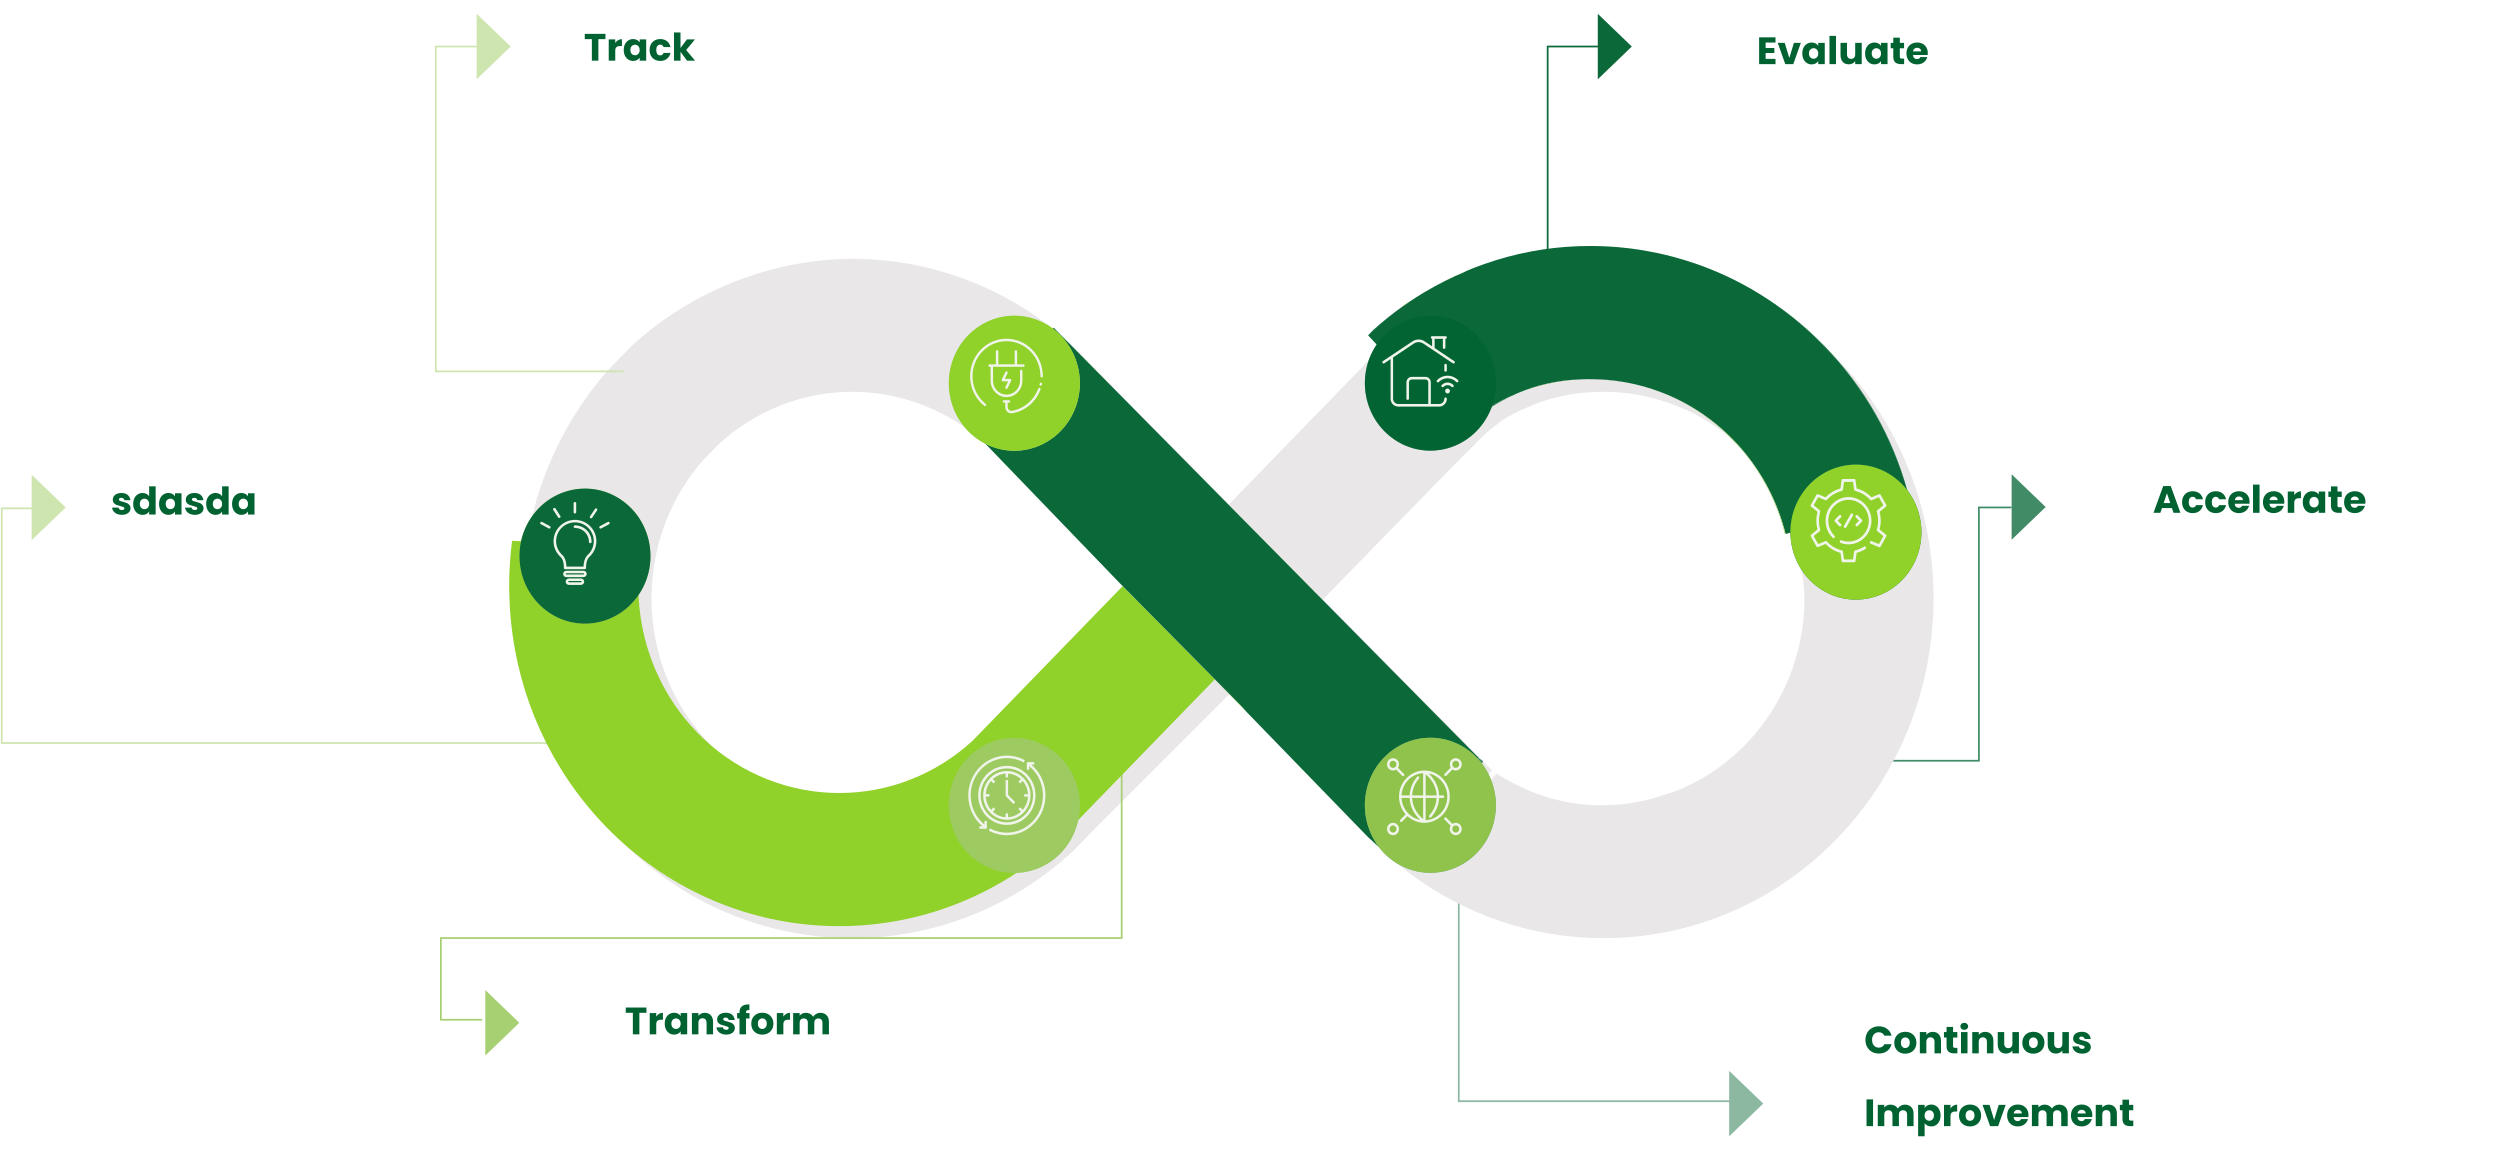
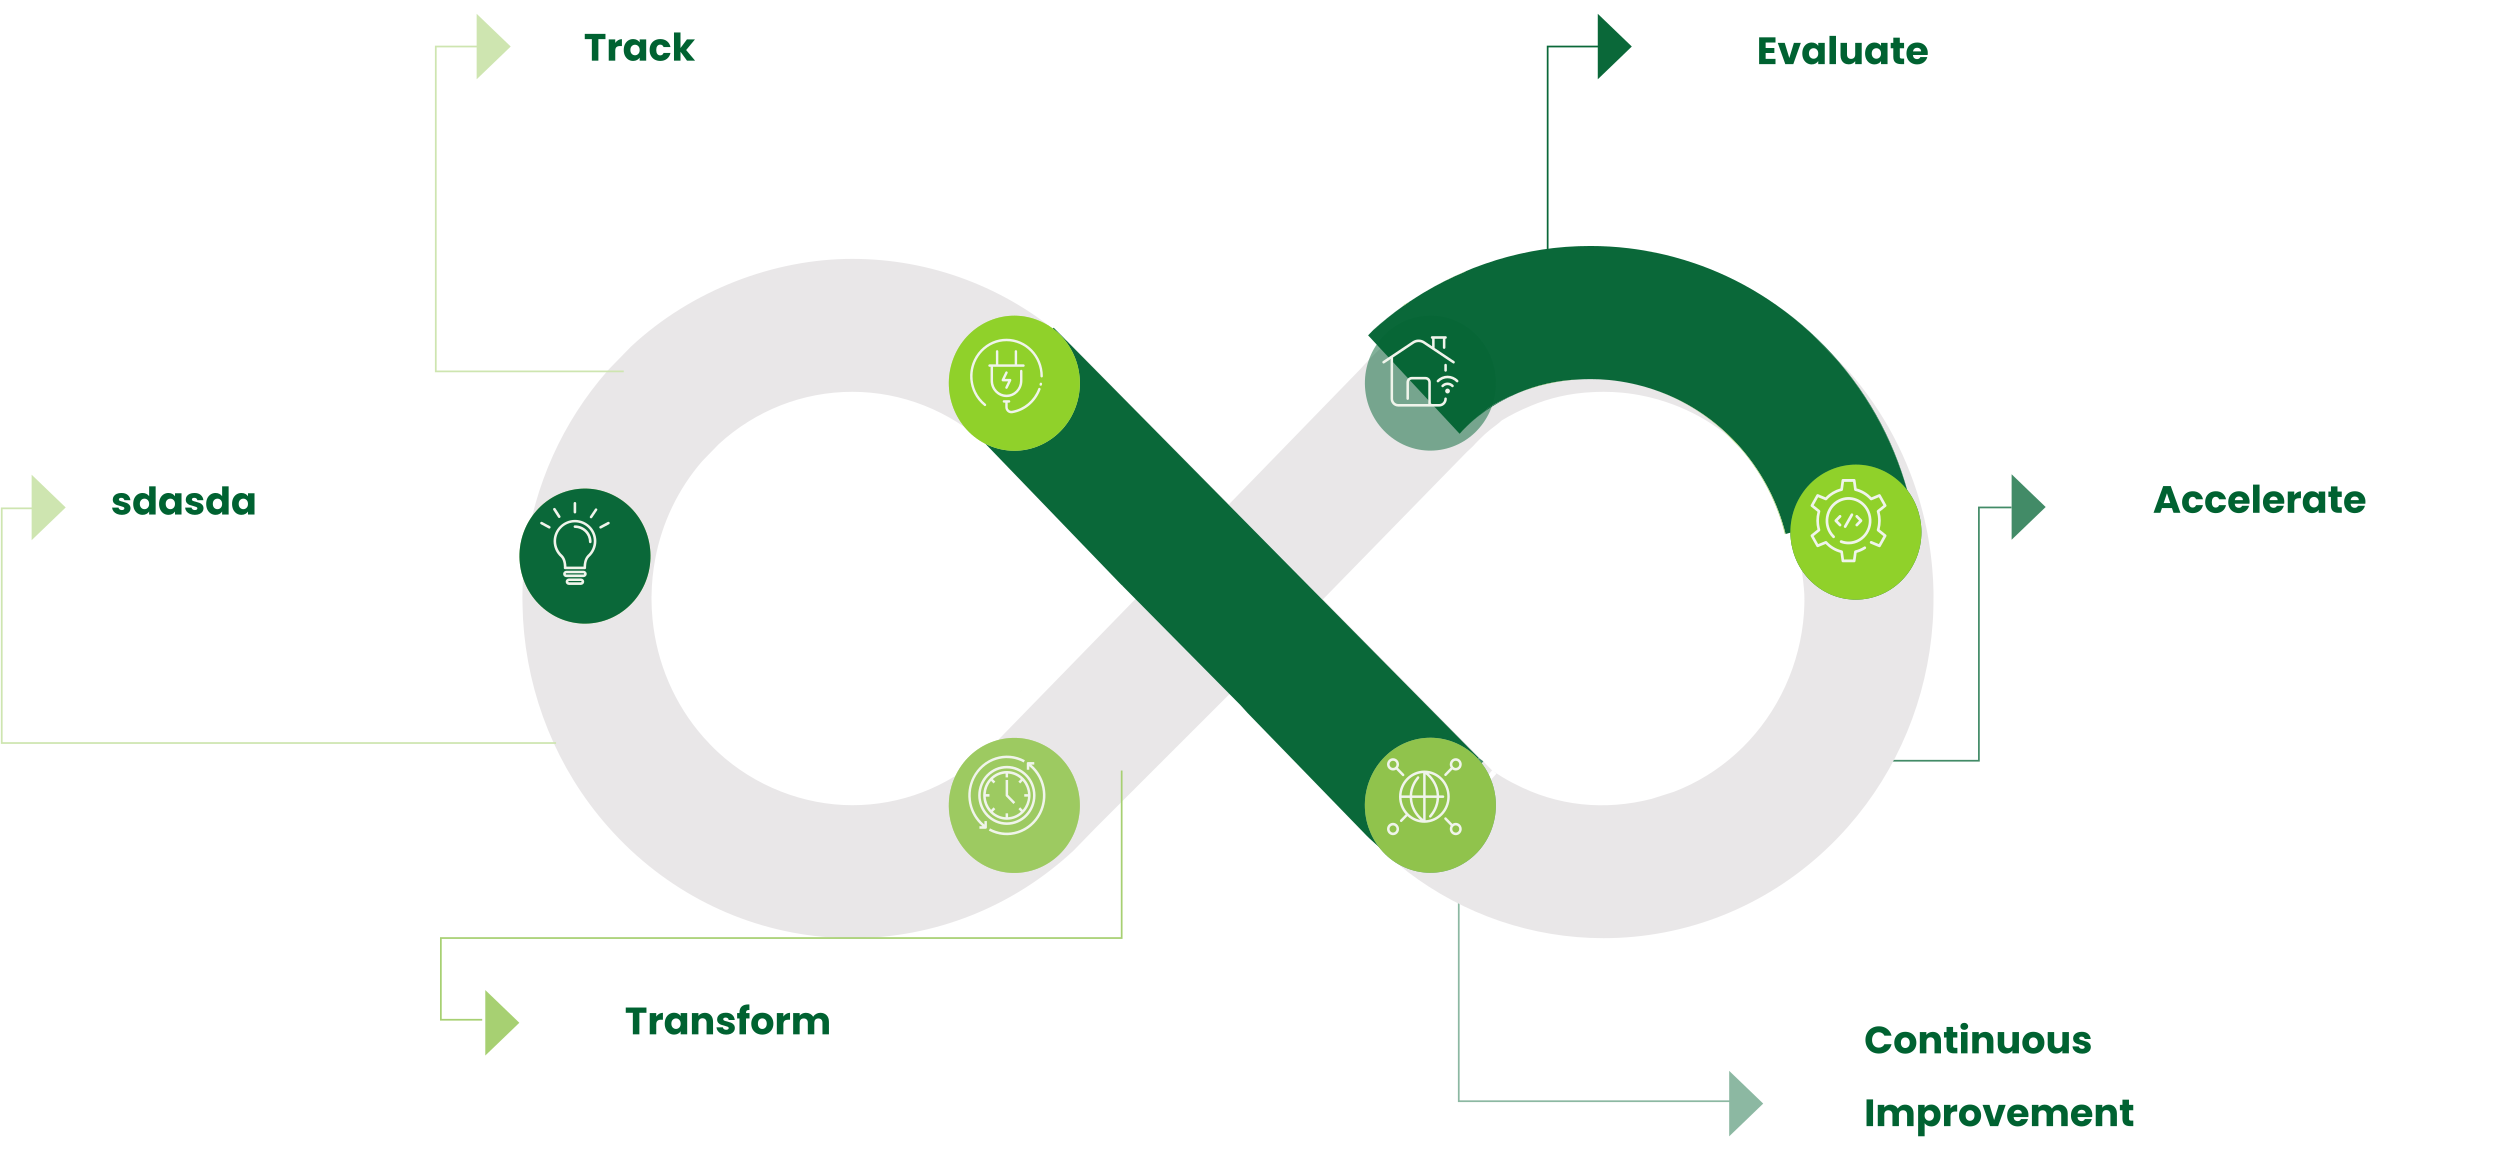
<svg xmlns="http://www.w3.org/2000/svg" width="1443" height="667" viewBox="0 0 1443 667" fill="none">
  <path d="M842 516.942V635.622H1003.1" stroke="#8CB8A2" stroke-miterlimit="10" />
  <path d="M1161.08 292.903H1142.22V439.094H1067.22" stroke="#428B67" stroke-miterlimit="10" />
  <g filter="url(#filter0_d_586_1091)">
    <path d="M1109.02 338C1109.02 337.245 1109.02 336.49 1109.02 335.753C1109.02 335.238 1109.02 334.722 1109 334.207C1108.96 332.826 1108.91 331.445 1108.86 330.063C1108.86 329.64 1108.84 329.235 1108.82 328.811C1108.79 328.13 1108.75 327.449 1108.7 326.767C1108.62 325.626 1108.55 324.484 1108.46 323.342C1108.39 322.44 1108.32 321.556 1108.25 320.654C1108.16 319.659 1108.05 318.665 1107.96 317.671C1107.8 316.161 1107.64 314.651 1107.45 313.141C1107.34 312.238 1107.21 311.336 1107.09 310.452C1106.94 309.439 1106.8 308.427 1106.64 307.414C1106.52 306.604 1106.37 305.793 1106.25 304.983C1106 303.473 1105.73 301.963 1105.43 300.453C1105.23 299.441 1105.05 298.446 1104.84 297.433C1104.82 297.341 1104.8 297.231 1104.76 297.139C1104.59 296.273 1104.39 295.408 1104.19 294.542C1104 293.658 1103.78 292.756 1103.59 291.872C1103.28 290.565 1102.96 289.257 1102.62 287.968C1094.9 258.101 1080.36 230.35 1059.86 207.038L1047.66 194.424L1046.32 193.117C1039.87 187.095 1033.06 181.589 1025.95 176.581C1013.78 168.018 1000.73 160.965 987.064 155.552C984.366 154.484 981.632 153.471 978.88 152.532C974.752 151.114 970.571 149.843 966.354 148.72C963.549 147.965 960.708 147.284 957.867 146.676C955.025 146.068 952.149 145.516 949.272 145.037C946.395 144.558 943.5 144.135 940.588 143.803C933.315 142.938 925.971 142.496 918.573 142.496C916.501 142.496 914.428 142.551 912.355 142.606C911.837 142.606 911.319 142.643 910.801 142.662C908.781 142.754 906.762 142.846 904.761 142.993C904.707 142.993 904.654 142.993 904.618 142.993C902.563 143.14 900.526 143.343 898.489 143.564C897.971 143.619 897.453 143.674 896.952 143.73C895.005 143.951 893.039 144.208 891.109 144.503C891.02 144.503 890.931 144.521 890.841 144.54C888.822 144.853 886.803 145.203 884.802 145.571C884.301 145.663 883.801 145.755 883.301 145.866C881.389 146.234 879.495 146.621 877.601 147.044C877.493 147.063 877.368 147.099 877.261 147.118C875.26 147.578 873.294 148.075 871.311 148.591C870.828 148.72 870.364 148.849 869.881 148.978C868.005 149.493 866.147 150.009 864.306 150.58C864.199 150.617 864.074 150.653 863.967 150.69C862.001 151.298 860.054 151.942 858.106 152.605C857.677 152.753 857.248 152.9 856.801 153.066C854.943 153.729 853.085 154.392 851.244 155.11C851.155 155.147 851.066 155.165 850.994 155.202C849.475 155.791 847.992 156.417 846.491 157.062L846.563 157.154C838.379 160.56 830.409 164.556 822.744 169.123C822.404 169.325 822.065 169.528 821.725 169.731C820.868 170.246 820.028 170.78 819.17 171.296C817.562 172.309 815.972 173.321 814.381 174.389C814.381 174.389 814.363 174.389 814.346 174.408C812.916 175.365 811.504 176.341 810.111 177.336L810.057 177.391C804.089 181.663 798.335 186.303 792.832 191.294C792.171 191.883 791.509 192.472 790.866 193.061C788.49 195.29 786.149 197.573 783.933 199.856C781.932 201.919 779.931 204.055 777.983 206.246L702.327 284.12L608.767 189.544L605.479 193.448L594.954 215.435L563.309 250.201L647.077 337.006L648.024 337.963H648.131L648.632 338.479L648.596 338.516L648.56 338.552L560.7 428.764C539.686 447.473 512.901 457.766 484.973 457.766C457.044 457.766 428.561 446.828 407.262 426.996C405.797 425.633 404.367 424.234 403.009 422.816C401.651 421.417 400.293 419.943 398.953 418.433C382.264 399.448 372.078 375.62 369.63 350.301C369.255 346.378 369.041 342.419 369.041 338.442C369.041 338.313 369.041 337.411 369.041 336.969H369.219L369.041 336.803H369.076C369.166 329.677 369.881 322.624 371.167 315.719C375.08 294.782 384.39 275.244 398.363 259.132L407.887 249.335C429.097 229.872 456.436 219.154 484.955 219.154C513.473 219.154 541.366 230.092 562.665 249.925C562.773 250.017 562.88 250.127 562.987 250.219L563.023 250.182C563.112 250.274 563.184 250.33 563.184 250.33L563.327 250.182L560.235 246.978L605.497 193.43L607.802 188.605H607.784C573.476 158.793 530.127 142.422 484.973 142.422C439.818 142.422 392.252 160.395 357.23 193.043L344.972 205.602L343.703 206.983C317.704 236.537 301.301 273.237 296.226 312.349C295.136 320.783 294.546 329.327 294.528 337.945C294.528 337.945 294.654 346.378 294.886 350.319C297.477 394.716 314.577 436.829 343.721 469.938C345.865 472.387 348.099 474.781 350.314 477.083C352.548 479.385 354.871 481.668 357.247 483.878C392.288 516.526 437.638 534.498 484.99 534.498C532.342 534.498 577.711 516.526 612.733 483.878L624.759 471.503L702.899 393.372L720.678 411.675L789.544 482.552L790.884 483.859C795.458 488.113 800.211 492.127 805.125 495.884C805.197 495.939 805.286 496.013 805.358 496.068L805.554 495.847L836.109 459.295L854.193 437.658C854.479 437.86 854.764 438.045 855.05 438.229L854.157 437.584L756.594 338.958C789.758 304.983 838.736 254.804 839.648 253.884C840.934 252.576 841.81 252.005 843.06 250.698C843.15 250.606 843.221 250.532 843.311 250.44C843.4 250.348 843.471 250.274 843.561 250.182C844.133 249.52 845.24 248.304 846.92 246.665C849.046 244.511 850.851 242.854 852.978 241.141C855.265 239.3 857.695 237.679 859.821 235.654C864.985 232.505 870.4 229.816 875.957 227.533C876.26 227.404 876.546 227.275 876.832 227.146C886.696 223.021 898.703 219.873 912.802 219.302C912.873 219.302 912.945 219.302 913.016 219.302C913.517 219.283 913.999 219.247 914.499 219.228C915.875 219.173 917.269 219.154 918.645 219.154C922.219 219.154 925.757 219.32 929.277 219.652C933.869 220.075 938.425 220.83 942.893 221.806C943.089 221.843 943.268 221.88 943.464 221.935C943.929 222.045 944.411 222.119 944.894 222.248C945.609 222.414 946.305 222.616 947.002 222.8C947.789 223.003 948.575 223.206 949.343 223.408C949.558 223.463 949.772 223.519 949.969 223.574C950.308 223.666 950.63 223.776 950.951 223.887C972.251 230.148 991.478 242.559 1006.27 259.96C1018.28 274.066 1026.75 290.694 1031.22 308.464L1030.84 308.574H1030.81C1030.81 308.574 1033.29 322.035 1034.2 332.494C1034.42 334.906 1034.54 337.171 1034.52 339.068L1034.29 339.289H1034.52C1034.52 339.473 1034.52 339.657 1034.52 339.841C1034.52 340.781 1034.49 341.72 1034.45 342.677C1034.42 343.764 1034.36 344.869 1034.29 345.955C1034.26 346.526 1034.22 347.078 1034.18 347.649C1034.06 349.159 1033.93 350.669 1033.75 352.179C1033.75 352.289 1033.74 352.382 1033.72 352.492C1032.04 366.855 1027.8 380.924 1021.09 393.998C1007.76 419.962 985.777 439.831 959.153 450.032L946.288 454.12C919.217 461.007 891.842 458.374 866.951 445.281L865.754 444.692C862.073 442.759 858.499 440.604 855.015 438.247L856.784 439.555L805.518 495.865L805.322 496.086C837.95 520.982 877.529 534.517 918.591 534.517C965.943 534.517 1011.31 516.545 1046.33 483.896C1048.71 481.686 1051.03 479.403 1053.27 477.101C1055.48 474.818 1057.72 472.406 1059.86 469.956C1088.52 437.382 1105.53 396.115 1108.55 352.529C1108.55 352.529 1108.55 352.51 1108.55 352.492C1108.61 351.719 1108.64 350.927 1108.7 350.153C1108.75 349.306 1108.8 348.478 1108.84 347.631C1108.84 347.539 1108.84 347.465 1108.84 347.373C1108.93 345.439 1108.96 343.506 1109 341.554V341.167C1109 340.099 1109 339.031 1109 337.963L1109.02 338Z" fill="#E9E7E8" />
  </g>
  <path d="M320.974 428.874H1V293.419H23.729" stroke="#CEE5B0" stroke-miterlimit="10" />
  <path d="M647.434 444.747V541.441H254.467V588.597H266.394H278.322" stroke="#A7D072" stroke-miterlimit="10" />
  <path d="M360.035 214.367H251.536V26.854H284.951" stroke="#CEE5B0" stroke-miterlimit="10" />
  <path d="M1001.81 214.367H893.307V26.854H926.722" stroke="#0A6839" stroke-miterlimit="10" />
  <path d="M957.313 146.179C960.154 146.786 962.995 147.486 965.8 148.223C962.995 147.468 960.154 146.786 957.313 146.179Z" fill="#457001" />
  <path d="M940.034 143.288C942.946 143.637 945.841 144.042 948.718 144.539C945.841 144.061 942.946 143.637 940.034 143.288Z" fill="#457001" />
  <path d="M948.718 144.54C951.595 145.019 954.471 145.571 957.313 146.197C954.471 145.59 951.595 145.037 948.718 144.54Z" fill="#457001" />
  <path d="M850.673 154.631C852.513 153.913 854.371 153.231 856.23 152.587C854.371 153.25 852.513 153.931 850.673 154.631Z" fill="#457001" />
  <path d="M845.884 156.564H845.902C847.403 155.957 848.886 155.331 850.404 154.723C848.886 155.312 847.385 155.92 845.884 156.564Z" fill="#457001" />
  <path d="M911.819 142.108C913.892 142.035 915.965 141.999 918.037 141.999C915.965 141.999 913.892 142.053 911.819 142.108Z" fill="#457001" />
  <path d="M904.207 142.496C906.208 142.348 908.227 142.238 910.247 142.164C908.227 142.256 906.208 142.348 904.207 142.496Z" fill="#457001" />
  <path d="M890.538 144.024C892.485 143.729 894.433 143.49 896.381 143.251C894.433 143.472 892.467 143.729 890.538 144.024Z" fill="#457001" />
  <path d="M890.27 144.061C890.359 144.061 890.448 144.043 890.538 144.024C890.448 144.024 890.359 144.043 890.27 144.061Z" fill="#A7D072" />
  <path d="M882.729 145.386C883.229 145.294 883.73 145.203 884.23 145.092C883.73 145.184 883.229 145.276 882.729 145.386Z" fill="#A7D072" />
  <path d="M896.381 143.269C896.899 143.214 897.417 143.159 897.917 143.104C897.399 143.159 896.881 143.214 896.381 143.269Z" fill="#A7D072" />
  <path d="M910.247 142.164C910.765 142.146 911.283 142.128 911.801 142.109C911.283 142.109 910.765 142.146 910.247 142.164Z" fill="#A7D072" />
  <path d="M850.405 154.742C850.405 154.742 850.583 154.686 850.655 154.649C850.565 154.686 850.476 154.705 850.405 154.742Z" fill="#A7D072" />
  <path d="M856.212 152.587C856.641 152.439 857.069 152.274 857.516 152.127C857.087 152.274 856.658 152.421 856.212 152.587Z" fill="#A7D072" />
  <path d="M1059.31 206.614L1047.1 193.982L1045.76 192.675C1039.31 186.653 1032.5 181.129 1025.39 176.12C1013.22 167.539 1000.18 160.487 986.51 155.073C983.812 154.005 981.078 152.992 978.326 152.053C974.199 150.635 970.017 149.364 965.8 148.241C962.995 147.486 960.154 146.805 957.313 146.197C954.472 145.59 951.595 145.037 948.718 144.54C945.841 144.061 942.946 143.638 940.034 143.288C932.761 142.422 925.417 141.98 918.02 141.98C915.947 141.98 913.874 142.036 911.801 142.091C911.283 142.091 910.765 142.128 910.247 142.146C908.227 142.238 906.208 142.33 904.207 142.478C904.153 142.478 904.1 142.478 904.064 142.478C902.009 142.625 899.972 142.827 897.935 143.048C897.417 143.104 896.899 143.159 896.398 143.214C894.451 143.435 892.485 143.693 890.555 143.988C890.466 143.988 890.377 144.006 890.287 144.024C888.268 144.337 886.249 144.687 884.248 145.056C883.747 145.148 883.247 145.24 882.747 145.35C880.835 145.718 878.941 146.105 877.047 146.547C876.939 146.566 876.814 146.602 876.707 146.621C874.706 147.081 872.74 147.578 870.757 148.094C870.274 148.223 869.81 148.352 869.327 148.481C867.451 148.996 865.593 149.512 863.752 150.083C863.645 150.119 863.52 150.156 863.413 150.193C861.447 150.801 859.5 151.445 857.552 152.127C857.123 152.274 856.694 152.421 856.248 152.587C854.389 153.25 852.531 153.931 850.69 154.631C850.601 154.668 850.512 154.686 850.44 154.723C848.921 155.312 847.438 155.957 845.937 156.583L846.009 156.675C837.825 160.082 829.856 164.077 822.19 168.663C821.85 168.865 821.511 169.068 821.171 169.27C820.314 169.786 819.474 170.32 818.616 170.854C817.008 171.867 815.418 172.898 813.827 173.947C813.827 173.947 813.809 173.947 813.792 173.966C812.362 174.923 810.951 175.899 809.557 176.894L809.503 176.949C803.535 181.221 797.781 185.88 792.278 190.87C791.313 191.865 789.705 193.503 789.669 193.559L842.381 250.256L842.489 250.367C842.489 250.367 842.65 250.201 842.739 250.109C842.828 250.017 842.9 249.943 842.989 249.851C843.561 249.188 844.669 247.954 846.348 246.334C848.475 244.179 850.279 242.522 852.406 240.81C854.693 238.968 857.123 237.348 859.249 235.322C864.414 232.173 869.828 229.466 875.385 227.201C875.689 227.073 875.975 226.944 876.26 226.815C886.124 222.69 898.132 219.523 912.23 218.97C912.302 218.97 912.373 218.97 912.444 218.97C912.945 218.952 913.427 218.915 913.928 218.897C915.303 218.841 916.697 218.823 918.073 218.823C921.647 218.823 925.185 218.989 928.705 219.32C933.297 219.762 937.854 220.499 942.321 221.475C942.517 221.511 942.696 221.548 942.893 221.604C943.357 221.714 943.84 221.788 944.322 221.917C945.037 222.082 945.734 222.285 946.431 222.469C947.217 222.672 948.003 222.874 948.771 223.077C948.986 223.132 949.2 223.187 949.397 223.242C949.736 223.335 950.058 223.445 950.38 223.555C971.679 229.816 990.906 242.246 1005.7 259.666C1017.71 273.79 1026.18 290.436 1030.65 308.243L1102.1 287.655C1094.38 257.751 1079.84 229.964 1059.34 206.633L1059.31 206.614Z" fill="#0A6839" />
-   <path d="M716.014 407.09L647.988 338.313L561.433 427.512C540.222 447.012 512.883 457.729 484.365 457.729C455.847 457.729 427.954 446.791 406.654 426.922C405.189 425.56 403.759 424.142 402.401 422.742C401.043 421.343 399.685 419.87 398.345 418.36C381.656 399.356 371.471 375.491 369.023 350.153C368.648 346.231 368.433 342.272 368.433 338.276C368.433 338.147 368.433 337.245 368.433 336.803H368.612L368.433 336.637H368.469C368.558 329.493 369.273 322.44 370.56 315.516L295.583 312.128C294.493 320.58 293.903 329.124 293.885 337.761C293.885 337.761 294.01 346.213 294.242 350.153C296.833 394.605 313.934 436.756 343.078 469.938C345.24 472.387 347.455 474.799 349.671 477.083C351.905 479.385 354.228 481.668 356.604 483.878C391.645 516.563 437.013 534.572 484.347 534.572C531.681 534.572 577.068 516.563 612.09 483.878L701.165 392.119L720.053 411.583L715.996 407.09H716.014Z" fill="#90D12A" />
  <path d="M903.653 219.744C903.01 219.836 902.367 219.909 901.723 220.001C902.367 219.909 903.01 219.817 903.653 219.744Z" fill="#457001" />
-   <path d="M891.27 222.027C891.074 222.082 890.859 222.138 890.663 222.174C890.859 222.119 891.074 222.064 891.27 222.027Z" fill="#457001" />
  <path d="M912.23 218.97C912.23 218.97 912.194 218.97 912.176 218.97C911.372 219.007 910.568 219.044 909.764 219.118C910.586 219.062 911.408 219.025 912.23 218.97Z" fill="#457001" />
-   <path d="M907.924 219.283C907.191 219.357 906.441 219.412 905.708 219.505C906.441 219.431 907.191 219.357 907.924 219.283Z" fill="#457001" />
  <path d="M899.454 220.351C898.9 220.443 898.364 220.535 897.81 220.645C898.346 220.553 898.9 220.443 899.454 220.351Z" fill="#457001" />
  <path d="M905.708 219.486C905.029 219.559 904.332 219.651 903.653 219.743C904.332 219.651 905.029 219.578 905.708 219.486Z" fill="#A7D072" />
  <path d="M909.764 219.118C909.157 219.154 908.531 219.228 907.924 219.283C908.531 219.228 909.157 219.173 909.764 219.118Z" fill="#A7D072" />
  <path d="M894.075 221.383C893.128 221.585 892.199 221.787 891.27 222.027C892.199 221.806 893.146 221.585 894.075 221.383Z" fill="#A7D072" />
  <path d="M897.828 220.646C896.988 220.793 896.166 220.959 895.344 221.124C896.166 220.959 897.006 220.793 897.828 220.646Z" fill="#A7D072" />
  <path d="M959.314 226.612C956.366 225.452 953.381 224.439 950.362 223.537C953.381 224.439 956.383 225.452 959.314 226.612Z" fill="#A7D072" />
  <path d="M986.867 242.135C984.026 239.981 981.114 237.955 978.112 236.077C981.114 237.955 984.026 239.963 986.867 242.135Z" fill="#A7D072" />
  <path d="M1014.3 271.69C1012.35 268.707 1010.26 265.798 1008.04 262.98C1010.26 265.798 1012.35 268.689 1014.3 271.69Z" fill="#A7D072" />
  <path d="M942.857 221.585C942.66 221.548 942.482 221.511 942.285 221.456C942.482 221.493 942.66 221.53 942.857 221.585Z" fill="#A7D072" />
  <path d="M1028.04 300.545C1028.86 303.105 1029.57 305.72 1030.23 308.353C1029.57 305.72 1028.86 303.123 1028.04 300.545Z" fill="#A7D072" />
  <path d="M876.207 226.833C875.903 226.962 875.617 227.091 875.331 227.22C880.317 225.176 885.445 223.5 890.663 222.193C885.749 223.427 880.924 224.973 876.207 226.833Z" fill="#A7D072" />
  <path d="M846.295 246.352C844.633 247.973 843.525 249.206 842.935 249.869C844.168 248.544 845.276 247.383 846.295 246.352Z" fill="#A7D072" />
  <path d="M942.285 221.456C942.482 221.493 942.66 221.53 942.857 221.585C942.66 221.548 942.482 221.511 942.285 221.456Z" fill="#A7D072" />
  <path d="M946.377 222.451C947.163 222.653 947.949 222.855 948.718 223.058C947.932 222.837 947.163 222.635 946.377 222.451Z" fill="#A7D072" />
  <path d="M978.112 236.077C981.114 237.955 984.026 239.963 986.867 242.135C989.708 244.308 992.442 246.592 995.105 249.022L1004.63 258.837C1005.81 260.2 1006.95 261.581 1008.06 262.98C1010.28 265.798 1012.37 268.689 1014.31 271.69C1020.16 280.658 1024.77 290.362 1028.05 300.545C1028.88 303.105 1029.59 305.72 1030.25 308.353L1030.63 308.243C1026.16 290.436 1017.71 273.808 1005.68 259.666C990.87 242.246 971.661 229.816 950.362 223.555C953.381 224.458 956.383 225.47 959.314 226.631C965.836 229.19 972.144 232.357 978.13 236.114L978.112 236.077Z" fill="#A7D072" />
  <path d="M891.27 222.027C892.199 221.806 893.146 221.585 894.075 221.383C894.486 221.29 894.915 221.198 895.326 221.106C896.148 220.941 896.988 220.775 897.81 220.628C898.346 220.536 898.9 220.425 899.454 220.333C900.204 220.204 900.955 220.094 901.705 219.983C902.349 219.891 902.992 219.799 903.635 219.725C904.314 219.633 905.011 219.56 905.69 219.467C906.423 219.394 907.173 219.32 907.906 219.247C908.513 219.191 909.139 219.136 909.746 219.081C910.55 219.026 911.354 218.989 912.159 218.933C898.06 219.504 886.052 222.653 876.189 226.778C880.888 224.9 885.731 223.353 890.645 222.138C890.841 222.082 891.056 222.027 891.252 221.99L891.27 222.027Z" fill="#A7D072" />
  <path d="M588.879 399.245L589.147 398.951L589.022 399.08L588.879 399.245Z" fill="url(#paint0_linear_586_1091)" />
  <path d="M589.129 398.951L589.022 399.08L589.147 398.951L589.308 398.767L589.129 398.951Z" fill="url(#paint1_linear_586_1091)" />
  <path d="M589.647 398.38L589.308 398.768L589.665 398.399L589.647 398.38Z" fill="url(#paint2_linear_586_1091)" />
  <path d="M949.361 223.224C949.147 223.169 948.932 223.113 948.736 223.058C949.272 223.205 949.826 223.371 950.362 223.537C950.022 223.445 949.701 223.316 949.379 223.224H949.361Z" fill="#0A6839" />
  <path d="M946.377 222.45C945.68 222.266 944.983 222.063 944.269 221.898C943.804 221.787 943.322 221.695 942.839 221.585C944.018 221.843 945.198 222.137 946.377 222.45Z" fill="#0A6839" />
  <path d="M859.196 235.341C857.069 237.366 854.639 238.987 852.352 240.828C850.226 242.541 848.421 244.198 846.295 246.352C851.226 241.528 860.965 233.389 875.331 227.22C869.774 229.485 864.378 232.192 859.196 235.341Z" fill="#0A6839" />
  <path d="M842.935 249.869C842.935 249.869 842.775 250.035 842.685 250.127C842.596 250.219 842.524 250.293 842.435 250.385H842.453C842.453 250.385 842.632 250.201 842.918 249.869H842.935Z" fill="#0A6839" />
  <path d="M1047.1 193.982L1059.31 206.614C1079.8 229.945 1094.35 257.732 1102.07 287.637C1102.25 288.3 1102.42 288.981 1102.58 289.644C1102.75 290.289 1102.87 290.915 1103.01 291.541C1103.23 292.425 1103.42 293.327 1103.62 294.211C1103.73 294.727 1103.87 295.242 1103.98 295.758C1097.28 263.754 1083.22 234.457 1061.79 209.266C1050.96 196.542 1038.72 185.42 1025.36 176.102C1032.47 181.111 1039.28 186.635 1045.73 192.656L1047.07 193.964L1047.1 193.982Z" fill="#0A6839" />
-   <path d="M920.325 218.933C922.308 218.989 924.274 219.062 926.186 219.191C928.115 219.32 930.081 219.504 932.046 219.744C935.495 220.167 938.908 220.738 942.285 221.475C937.8 220.499 933.261 219.744 928.669 219.32C925.149 218.989 921.611 218.823 918.037 218.823C916.644 218.823 915.268 218.86 913.892 218.897C913.392 218.897 912.909 218.952 912.409 218.97C912.355 218.97 912.302 218.97 912.248 218.97C914.875 218.86 917.555 218.841 920.342 218.915L920.325 218.933Z" fill="#0A6839" />
  <path d="M918.02 218.805C916.626 218.805 915.25 218.841 913.874 218.878C915.25 218.823 916.644 218.805 918.02 218.805Z" fill="#0A6839" />
  <path d="M942.285 221.456C937.8 220.48 933.261 219.725 928.669 219.302C933.261 219.744 937.818 220.48 942.285 221.456Z" fill="#0A6839" />
  <path d="M944.269 221.898C943.804 221.788 943.322 221.696 942.839 221.585C943.304 221.696 943.786 221.769 944.269 221.898Z" fill="#0A6839" />
  <path d="M950.344 223.537C950.004 223.445 949.683 223.316 949.361 223.224C949.701 223.316 950.022 223.426 950.344 223.537Z" fill="#0A6839" />
  <path d="M912.391 218.97C912.891 218.952 913.374 218.915 913.874 218.897C913.374 218.897 912.891 218.952 912.391 218.97Z" fill="#0A6839" />
  <path d="M647.524 337.742H647.434L647.988 338.313L648.024 338.276L647.524 337.742Z" fill="#8CB8A2" />
  <path d="M853.549 437.511L755.986 338.755L701.737 283.844L608.177 189.139L604.889 193.043L594.364 215.048L562.719 249.851L646.487 336.766L647.434 337.724H647.542L648.042 338.239L648.006 338.276L648.792 339.068L702.327 393.188L716.032 407.035L720.088 411.528L788.954 482.497L790.294 483.804C794.869 488.076 799.622 492.072 804.536 495.829C804.607 495.884 804.696 495.957 804.768 496.013L804.964 495.792L835.52 459.184L853.603 437.511C853.889 437.713 854.175 437.897 854.461 438.081L853.567 437.437L853.549 437.511Z" fill="#0A6839" />
  <path d="M562.719 249.869L594.364 215.066L604.889 193.043L559.628 246.665L562.719 249.869Z" fill="#CEE5B0" />
  <g filter="url(#filter1_d_586_1091)">
    <path d="M363.911 338.769C376.206 321.375 372.49 297.003 355.611 284.333C338.732 271.663 315.082 275.493 302.787 292.887C290.493 310.281 294.209 334.653 311.088 347.323C327.966 359.993 351.616 356.164 363.911 338.769Z" fill="#ABD177" />
  </g>
  <g filter="url(#filter2_d_586_1091)">
    <path d="M363.911 338.769C376.206 321.375 372.49 297.003 355.611 284.333C338.732 271.663 315.082 275.493 302.787 292.887C290.493 310.281 294.209 334.653 311.088 347.323C327.966 359.993 351.616 356.164 363.911 338.769Z" fill="#0A6839" />
  </g>
  <g filter="url(#filter3_d_586_1091)">
    <path d="M615.572 475.902C624.239 456.323 615.862 433.212 596.864 424.281C577.865 415.35 555.438 423.982 546.772 443.561C538.106 463.139 546.482 486.251 565.481 495.182C584.479 504.113 606.906 495.481 615.572 475.902Z" fill="#9DCA61" />
  </g>
  <g style="mix-blend-mode:multiply" opacity="0.5" filter="url(#filter4_d_586_1091)">
    <path d="M615.572 475.902C624.239 456.323 615.862 433.212 596.864 424.281C577.865 415.35 555.438 423.982 546.772 443.561C538.106 463.139 546.482 486.251 565.481 495.182C584.479 504.113 606.906 495.481 615.572 475.902Z" fill="#9DCA61" />
  </g>
  <path d="M835.484 459.239L804.929 495.847L856.194 439.462L854.425 438.155C854.139 437.952 853.853 437.768 853.567 437.584L835.484 459.258V459.239Z" fill="#428B67" />
  <g filter="url(#filter5_d_586_1091)">
    <path d="M856.71 473.332C864.047 453.184 854.146 430.722 834.596 423.161C815.045 415.6 793.248 425.804 785.912 445.951C778.575 466.099 788.476 488.561 808.026 496.122C827.577 503.683 849.374 493.479 856.71 473.332Z" fill="#70A78C" />
  </g>
  <g filter="url(#filter6_d_586_1091)">
    <path d="M856.71 473.332C864.047 453.184 854.146 430.722 834.596 423.161C815.045 415.6 793.248 425.804 785.912 445.951C778.575 466.099 788.476 488.561 808.026 496.122C827.577 503.683 849.374 493.479 856.71 473.332Z" fill="#90C34C" />
  </g>
  <g filter="url(#filter7_d_586_1091)">
    <path d="M1098.31 323.725C1109.96 305.866 1105.36 281.656 1088.03 269.65C1070.7 257.645 1047.21 262.39 1035.56 280.25C1023.91 298.109 1028.51 322.319 1045.84 334.325C1063.17 346.33 1086.66 341.585 1098.31 323.725Z" fill="#2B7D54" />
  </g>
  <g filter="url(#filter8_d_586_1091)">
    <path d="M1098.31 323.725C1109.96 305.866 1105.36 281.656 1088.03 269.65C1070.7 257.645 1047.21 262.39 1035.56 280.25C1023.91 298.109 1028.51 322.319 1045.84 334.325C1063.17 346.33 1086.66 341.585 1098.31 323.725Z" fill="#90D12A" />
  </g>
  <path d="M1103.03 291.559C1103.25 292.443 1103.44 293.345 1103.64 294.229C1103.44 293.327 1103.23 292.443 1103.03 291.559Z" fill="#0A6839" />
  <path d="M1102.6 289.663C1102.44 288.981 1102.25 288.318 1102.08 287.637C1102.42 288.944 1102.75 290.252 1103.05 291.559C1102.91 290.933 1102.76 290.289 1102.62 289.663H1102.6Z" fill="#428B67" />
  <g filter="url(#filter9_d_586_1091)">
-     <path d="M851.886 238.917C864.181 221.523 860.465 197.151 843.586 184.481C826.707 171.811 803.058 175.64 790.763 193.034C778.468 210.429 782.184 234.801 799.063 247.471C815.942 260.141 839.592 256.311 851.886 238.917Z" fill="#036433" />
-   </g>
+     </g>
  <g style="mix-blend-mode:multiply" opacity="0.5" filter="url(#filter10_d_586_1091)">
    <path d="M851.886 238.917C864.181 221.523 860.465 197.151 843.586 184.481C826.707 171.811 803.058 175.64 790.763 193.034C778.468 210.429 782.184 234.801 799.063 247.471C815.942 260.141 839.592 256.311 851.886 238.917Z" fill="#036433" />
  </g>
  <path d="M845.902 156.601C837.736 160.045 829.802 164.077 822.154 168.681C829.82 164.096 837.789 160.1 845.973 156.693L845.902 156.601Z" fill="#A7D072" />
  <path d="M818.58 170.854C819.42 170.32 820.278 169.786 821.136 169.27C820.278 169.786 819.438 170.32 818.58 170.854Z" fill="#A7D072" />
  <path d="M810.682 175.752L809.539 176.912C810.933 175.918 812.344 174.942 813.774 173.984C812.684 174.61 811.647 175.2 810.682 175.752Z" fill="#A7D072" />
  <path d="M809.521 176.912C803.803 180.982 798.282 185.383 792.975 190.152C792.957 190.152 792.653 190.483 792.242 190.907C797.745 185.917 803.499 181.258 809.467 176.986L809.521 176.931V176.912Z" fill="#0A6839" />
  <path d="M818.58 170.854C816.954 171.867 815.346 172.916 813.756 173.984C813.756 173.984 813.774 173.984 813.792 173.966C815.364 172.898 816.972 171.885 818.58 170.872V170.854Z" fill="#0A6839" />
  <g filter="url(#filter11_d_586_1091)">
    <path d="M616.606 229.651C623.902 209.488 613.955 187.047 594.389 179.528C574.823 172.009 553.048 182.26 545.752 202.423C538.456 222.587 548.403 245.027 567.968 252.546C587.534 260.065 609.31 249.814 616.606 229.651Z" fill="#BFDC97" />
  </g>
  <g filter="url(#filter12_d_586_1091)">
    <path d="M616.606 229.651C623.902 209.488 613.955 187.047 594.389 179.528C574.823 172.009 553.048 182.26 545.752 202.423C538.456 222.587 548.403 245.027 567.968 252.546C587.534 260.065 609.31 249.814 616.606 229.651Z" fill="#90D12A" />
  </g>
  <path d="M331.892 300.067C325.084 300.067 319.509 305.609 319.509 312.367C319.509 315.903 321.063 319.31 323.69 321.611C325.656 323.563 325.477 327.725 325.423 327.762C325.423 327.983 325.459 328.167 325.638 328.333C325.763 328.461 325.995 328.554 326.174 328.554H337.538C337.753 328.554 337.931 328.461 338.074 328.333C338.199 328.204 338.289 327.983 338.289 327.762C338.289 327.725 338.074 323.563 340.022 321.611C340.058 321.575 340.111 321.519 340.147 321.482C342.738 319.144 344.239 315.811 344.239 312.367C344.239 305.591 338.664 300.067 331.856 300.067H331.892ZM339.021 320.47C339.021 320.47 338.896 320.599 338.896 320.654C337.163 322.514 336.841 325.57 336.806 327.025H326.96C326.924 325.57 326.603 322.385 324.726 320.47C322.368 318.426 320.992 315.461 320.992 312.331C320.992 306.346 325.852 301.521 331.856 301.521C337.86 301.521 342.72 306.346 342.72 312.331C342.72 315.479 341.38 318.444 339.021 320.47Z" fill="#F0F4EB" />
  <path d="M331.838 303.215C331.445 303.215 331.088 303.565 331.088 303.97C331.088 304.376 331.445 304.725 331.838 304.725C336.341 304.725 339.951 308.353 339.951 312.791C339.951 313.196 340.308 313.546 340.701 313.546C341.094 313.546 341.451 313.196 341.451 312.791C341.487 307.524 337.181 303.234 331.838 303.234V303.215Z" fill="#F0F4EB" />
  <path d="M336.788 329.419H326.906C325.888 329.419 325.03 330.266 325.03 331.279C325.03 332.292 325.87 333.139 326.906 333.139H336.752C337.824 333.102 338.664 332.292 338.664 331.279C338.664 330.266 337.824 329.419 336.788 329.419ZM336.788 331.592H326.906C326.728 331.592 326.549 331.463 326.549 331.242C326.549 331.021 326.692 330.892 326.906 330.892H336.752C336.931 330.892 337.11 331.021 337.11 331.242C337.11 331.463 336.984 331.592 336.806 331.592H336.788Z" fill="#F0F4EB" />
  <path d="M335.323 333.894H328.372C327.353 333.894 326.495 334.741 326.495 335.753C326.495 336.766 327.335 337.613 328.372 337.613H335.323C336.341 337.613 337.199 336.766 337.199 335.753C337.199 334.741 336.359 333.894 335.323 333.894ZM335.323 336.067H328.372C328.193 336.067 328.014 335.938 328.014 335.717C328.014 335.496 328.139 335.367 328.372 335.367H335.323C335.501 335.367 335.68 335.496 335.68 335.717C335.68 335.938 335.501 336.067 335.323 336.067Z" fill="#F0F4EB" />
  <path d="M331.838 296.384C332.285 296.384 332.589 296.034 332.589 295.629V290.491C332.589 290.086 332.231 289.736 331.838 289.736C331.445 289.736 331.088 290.086 331.088 290.491V295.629C331.088 296.034 331.445 296.384 331.838 296.384Z" fill="#F0F4EB" />
  <path d="M344.454 293.566C344.096 293.309 343.649 293.437 343.435 293.751L340.576 298.004C340.308 298.354 340.397 298.851 340.755 299.072C340.88 299.164 341.023 299.201 341.148 299.201C341.416 299.201 341.63 299.072 341.773 298.851L344.632 294.598C344.9 294.285 344.811 293.806 344.454 293.585V293.566Z" fill="#F0F4EB" />
  <path d="M322.815 298.999C322.94 298.999 323.083 298.962 323.208 298.87C323.565 298.649 323.654 298.17 323.422 297.802L320.652 293.511C320.438 293.161 319.938 293.069 319.58 293.29C319.223 293.511 319.134 293.99 319.366 294.358L322.136 298.649C322.314 298.907 322.529 298.999 322.797 298.999H322.815Z" fill="#F0F4EB" />
  <path d="M317.418 303.694L312.915 301.264C312.558 301.079 312.075 301.227 311.897 301.577C311.682 301.926 311.807 302.424 312.201 302.589L316.703 305.02C316.829 305.057 316.918 305.112 317.061 305.112C317.329 305.112 317.597 304.983 317.722 304.707C317.901 304.357 317.758 303.86 317.418 303.694Z" fill="#F0F4EB" />
  <path d="M351.851 301.577C351.672 301.227 351.19 301.098 350.833 301.264L346.294 303.694C345.937 303.878 345.811 304.357 345.99 304.707C346.133 304.965 346.383 305.112 346.651 305.112C346.776 305.112 346.919 305.075 347.009 305.02L351.547 302.589C351.905 302.405 352.03 301.926 351.851 301.577Z" fill="#F0F4EB" />
  <path d="M580.945 229.227C575.888 229.227 571.761 224.973 571.761 219.762V211.733H571.153C570.76 211.733 570.456 211.402 570.456 211.015C570.456 210.629 570.778 210.297 571.153 210.297H574.834V202.821C574.834 202.416 575.156 202.103 575.531 202.103C575.906 202.103 576.228 202.434 576.228 202.821V210.297H585.68V202.821C585.68 202.416 586.002 202.103 586.377 202.103C586.752 202.103 587.074 202.434 587.074 202.821V210.297H590.755C591.148 210.297 591.452 210.629 591.452 211.015C591.452 211.402 591.13 211.733 590.755 211.733H573.172V219.762C573.172 224.181 576.657 227.791 580.963 227.791C585.269 227.791 588.754 224.2 588.754 219.762V214.164C588.754 213.759 589.075 213.446 589.451 213.446C589.826 213.446 590.147 213.777 590.147 214.164V219.762C590.147 224.973 586.02 229.227 580.963 229.227H580.945ZM580.945 224.458C581.195 224.458 581.445 224.31 581.571 224.053L583.679 219.725C583.911 219.246 583.572 218.676 583.054 218.676H579.98L581.571 215.398C581.749 215.048 581.606 214.606 581.249 214.422C580.892 214.238 580.481 214.385 580.302 214.753L578.193 219.081C577.961 219.56 578.301 220.13 578.819 220.13H581.892L580.302 223.408C580.07 223.887 580.409 224.458 580.927 224.458H580.945ZM600.172 223.905C599.814 223.758 599.403 223.942 599.261 224.329C596.777 231.068 590.952 235.967 584.072 237.108C582.803 237.311 581.642 236.298 581.642 234.972V232.413H582.428C582.821 232.413 583.125 232.081 583.125 231.694C583.125 231.308 582.804 230.976 582.428 230.976H579.462C579.069 230.976 578.765 231.308 578.765 231.694C578.765 232.081 579.087 232.413 579.462 232.413H580.248V234.972C580.248 237.2 582.178 238.894 584.304 238.526C591.684 237.311 597.92 232.063 600.583 224.844C600.726 224.476 600.529 224.053 600.172 223.905ZM600.94 220.885C600.565 220.793 600.19 221.051 600.1 221.438C600.082 221.548 600.047 221.677 600.029 221.788C599.94 222.174 600.172 222.561 600.547 222.653C600.922 222.745 601.298 222.506 601.387 222.119C601.423 221.99 601.44 221.861 601.476 221.732C601.566 221.346 601.315 220.959 600.94 220.867V220.885ZM580.945 195.51C575.513 195.51 570.188 197.647 566.096 201.863C557.073 211.181 558.163 226.354 568.115 234.272C568.241 234.383 568.401 234.42 568.544 234.42C569.205 234.42 569.509 233.554 568.973 233.131C564.131 229.282 561.343 223.463 561.343 217.166C561.343 206.025 570.117 196.947 580.945 196.947C591.774 196.947 600.547 206.007 600.547 217.147C600.547 217.552 600.869 217.865 601.244 217.865C601.619 217.865 601.941 217.534 601.941 217.147C601.941 205.196 592.542 195.51 580.945 195.51Z" fill="#F0F4EB" />
  <path d="M836.806 459.847C836.806 451.524 830.231 444.747 822.154 444.747C814.077 444.747 807.502 451.524 807.502 459.847C807.502 463.769 808.967 467.342 811.344 470.03L808.234 473.234C807.788 473.695 808.109 474.505 808.735 474.505C808.913 474.505 809.11 474.431 809.235 474.284L812.362 471.061C814.971 473.474 818.402 474.928 822.154 474.928C830.231 474.928 836.806 468.152 836.806 459.829V459.847ZM829.23 459.092H822.887V446.92C824.888 448.541 828.944 452.629 829.23 459.092ZM821.439 446.257V459.11H815.096C815.31 454.636 817.347 451.321 819.063 449.296C819.331 448.983 819.295 448.522 818.991 448.246C818.688 447.97 818.241 448.007 817.973 448.32C816.079 450.548 813.863 454.194 813.649 459.11H808.967C809.324 452.187 814.721 446.626 821.439 446.257ZM808.967 460.584H813.649C813.917 466.881 817.419 471.098 819.76 473.234C813.881 472.111 809.307 466.955 808.967 460.584ZM815.096 460.584H821.439V472.755C817.883 469.846 815.31 465.574 815.096 460.584ZM822.869 473.437V460.584H829.212C828.998 465.206 826.836 468.612 824.995 470.693C824.727 470.988 824.745 471.466 825.049 471.743C825.335 472.019 825.799 472 826.067 471.687C828.069 469.422 830.445 465.684 830.66 460.584H832.929C833.322 460.584 833.644 460.252 833.644 459.847C833.644 459.442 833.322 459.11 832.929 459.11H830.66C830.392 452.813 826.889 448.596 824.566 446.46C830.713 447.62 835.377 453.181 835.377 459.847C835.377 467.102 829.838 473.05 822.887 473.437H822.869ZM838.325 475.554L834.841 471.964C834.555 471.669 834.108 471.669 833.822 471.964C833.536 472.258 833.536 472.719 833.822 473.013L837.325 476.622C835.895 478.979 837.557 482.073 840.255 482.073C842.167 482.073 843.722 480.471 843.722 478.501C843.722 475.646 840.612 473.952 838.325 475.554ZM840.273 480.582C839.165 480.582 838.254 479.642 838.254 478.501C838.254 477.359 839.165 476.42 840.273 476.42C841.381 476.42 842.292 477.359 842.292 478.501C842.292 479.642 841.381 480.582 840.273 480.582ZM805.876 444.213L809.378 447.823C809.664 448.117 810.111 448.117 810.397 447.823C810.682 447.528 810.682 447.068 810.397 446.773L806.912 443.182C808.467 440.825 806.823 437.621 804.053 437.621C802.141 437.621 800.587 439.223 800.587 441.193C800.587 443.992 803.589 445.687 805.876 444.213ZM804.053 439.094C805.161 439.094 806.072 440.033 806.072 441.175C806.072 442.317 805.161 443.256 804.053 443.256C802.945 443.256 802.034 442.317 802.034 441.175C802.034 440.033 802.945 439.094 804.053 439.094ZM804.053 474.928C802.141 474.928 800.587 476.53 800.587 478.501C800.587 480.471 802.141 482.073 804.053 482.073C805.965 482.073 807.52 480.471 807.52 478.501C807.52 476.53 805.965 474.928 804.053 474.928ZM804.053 480.582C802.945 480.582 802.034 479.642 802.034 478.501C802.034 477.359 802.945 476.42 804.053 476.42C805.161 476.42 806.072 477.359 806.072 478.501C806.072 479.642 805.161 480.582 804.053 480.582ZM834.841 447.73L838.325 444.14C840.612 445.742 843.722 444.048 843.722 441.193C843.722 439.223 842.167 437.621 840.255 437.621C837.539 437.621 835.895 440.715 837.325 443.072L833.822 446.681C833.536 446.975 833.536 447.436 833.822 447.73C834.108 448.025 834.555 448.025 834.841 447.73ZM840.273 439.094C841.381 439.094 842.292 440.033 842.292 441.175C842.292 442.317 841.381 443.256 840.273 443.256C839.165 443.256 838.254 442.317 838.254 441.175C838.254 440.033 839.165 439.094 840.273 439.094Z" fill="#F0F4EB" />
  <path d="M595.24 441.322H596.973V439.849H593.382C592.989 439.849 592.667 440.181 592.667 440.586V444.287H594.097V442.28C603.12 449.664 604.621 463.18 597.474 472.479C591.238 480.563 580.302 482.939 571.439 478.132L570.76 479.44C581.66 485.351 595.133 481.023 600.869 469.791C605.8 460.142 603.46 448.246 595.258 441.322H595.24Z" fill="#F0F4EB" />
  <path d="M568.205 475.941C559.163 468.575 557.644 455.059 564.792 445.76C571.028 437.64 581.999 435.246 590.88 440.089L591.559 438.781C580.659 432.87 567.186 437.198 561.45 448.43C556.519 458.079 558.859 469.975 567.061 476.899H565.328V478.372H568.919C569.313 478.372 569.634 478.04 569.634 477.635V473.934H568.205V475.96V475.941Z" fill="#F0F4EB" />
  <path d="M564.613 459.092C564.613 468.502 572.011 476.144 581.159 476.144C590.308 476.144 597.706 468.52 597.706 459.092C597.706 449.664 590.308 442.04 581.159 442.04C572.011 442.04 564.613 449.664 564.613 459.092ZM596.259 459.092C596.259 467.692 589.504 474.652 581.159 474.652C572.815 474.652 566.061 467.692 566.061 459.092C566.061 450.493 572.815 443.532 581.159 443.532C589.504 443.532 596.259 450.493 596.259 459.092Z" fill="#F0F4EB" />
  <path d="M567.49 459.092C567.49 466.863 573.601 473.179 581.16 473.179C588.718 473.179 594.829 466.881 594.829 459.092C594.829 451.303 588.718 445.005 581.16 445.005C573.601 445.005 567.49 451.303 567.49 459.092ZM588.843 452.224L590.273 450.732C592.113 452.85 593.203 455.538 593.364 458.356H591.202V459.847H593.364C593.203 462.664 592.131 465.353 590.308 467.452L588.861 465.979L587.842 467.029L589.272 468.502C587.217 470.398 584.608 471.522 581.856 471.687V469.459H580.427V471.687C577.693 471.522 575.084 470.417 573.047 468.539L574.495 467.047L573.476 465.997L572.046 467.471C570.224 465.353 569.134 462.664 568.991 459.829H571.117V458.337H568.991C569.152 455.52 570.224 452.831 572.046 450.732L573.476 452.205L574.495 451.156L573.047 449.682C575.102 447.804 577.693 446.699 580.427 446.534V448.725H581.856V446.534C584.59 446.699 587.199 447.804 589.236 449.682L587.807 451.156L588.843 452.187V452.224Z" fill="#F0F4EB" />
  <path d="M581.874 450.216H580.445V459.111C580.445 459.313 580.516 459.497 580.659 459.645L584.966 464.082L585.984 463.033L581.874 458.816V450.235V450.216Z" fill="#F0F4EB" />
  <path d="M834.555 224.697C833.697 225.581 834.305 227.109 835.52 227.109C836.735 227.109 837.36 225.581 836.485 224.697C835.949 224.145 835.073 224.145 834.537 224.697H834.555ZM838.897 222.23C839.183 222.524 839.183 223.003 838.897 223.298C838.611 223.592 838.146 223.592 837.861 223.298C836.574 221.972 834.483 221.972 833.197 223.298C832.911 223.592 832.446 223.592 832.16 223.298C831.875 223.003 831.875 222.524 832.16 222.23C834.019 220.315 837.021 220.315 838.897 222.23ZM841.095 220.72C840.916 220.72 840.72 220.646 840.577 220.499C837.789 217.626 833.268 217.626 830.481 220.499C830.195 220.793 829.73 220.793 829.444 220.499C829.159 220.204 829.159 219.725 829.444 219.431C832.804 215.969 838.254 215.969 841.613 219.431C842.078 219.909 841.738 220.72 841.095 220.72ZM835.127 230.148C835.127 232.652 833.161 234.678 830.731 234.678H807.037C804.607 234.678 802.641 232.652 802.641 230.148V207.277L799.014 209.708C798.675 209.929 798.228 209.837 797.996 209.487C797.781 209.137 797.871 208.677 798.21 208.437L815.275 197.039C817.419 195.603 820.206 195.603 822.351 197.039L826.603 199.893V195.547C826.192 195.547 825.871 195.216 825.871 194.792C825.871 194.369 826.192 194.037 826.603 194.037H834.376C834.787 194.037 835.109 194.369 835.109 194.792C835.109 195.216 834.787 195.547 834.376 195.547H834.287V200.63C834.287 201.053 833.965 201.385 833.554 201.385C833.143 201.385 832.822 201.053 832.822 200.63V195.547H828.069V200.869L839.397 208.456C840.005 208.861 839.719 209.837 839.004 209.837C838.683 209.837 839.844 210.537 821.547 198.31C819.885 197.205 817.723 197.205 816.061 198.31L804.089 206.32V230.166C804.089 231.823 805.411 233.186 807.019 233.186H824.406V220.683C824.406 219.781 823.691 219.044 822.815 219.044H814.846C813.97 219.044 813.255 219.781 813.255 220.683V230.074C813.255 230.498 812.934 230.829 812.523 230.829C812.112 230.829 811.79 230.498 811.79 230.074V220.683C811.79 218.933 813.166 217.534 814.846 217.534H822.815C824.495 217.534 825.871 218.952 825.871 220.683V233.186H830.713C832.321 233.186 833.644 231.842 833.644 230.166C833.644 229.743 833.965 229.411 834.376 229.411C834.787 229.411 835.109 229.743 835.109 230.166L835.127 230.148ZM834.394 209.984C834.805 209.984 835.127 210.316 835.127 210.739V213.796C835.127 214.219 834.805 214.551 834.394 214.551C833.983 214.551 833.661 214.219 833.661 213.796V210.739C833.661 210.316 833.983 209.984 834.394 209.984Z" fill="#F0F4EB" />
  <path d="M1088.77 309.642L1085.5 315.461C1085.31 315.811 1084.89 315.958 1084.54 315.811L1079.73 313.804C1079.34 313.638 1079.14 313.178 1079.3 312.754C1079.46 312.349 1079.91 312.146 1080.32 312.312L1084.5 314.043L1087.09 309.421L1083.55 306.567C1083.3 306.364 1083.2 306.014 1083.29 305.701C1084.27 302.405 1084.31 298.778 1083.29 295.353C1083.2 295.04 1083.29 294.69 1083.55 294.487L1087.09 291.633L1084.5 287.011L1080.32 288.742C1080.02 288.871 1079.68 288.779 1079.46 288.539C1077.12 285.943 1074.12 284.157 1070.78 283.365C1070.46 283.291 1070.22 283.015 1070.19 282.702L1069.56 278.117H1064.38L1063.76 282.702C1063.7 283.033 1063.47 283.291 1063.17 283.365C1059.83 284.157 1056.82 285.943 1054.48 288.539C1054.27 288.779 1053.93 288.871 1053.62 288.742L1049.44 287.011L1046.85 291.633L1050.39 294.487C1050.64 294.69 1050.75 295.04 1050.66 295.353C1049.68 298.649 1049.64 302.276 1050.66 305.701C1050.75 306.014 1050.66 306.364 1050.39 306.567L1046.85 309.421L1049.44 314.043L1053.62 312.312C1053.93 312.183 1054.27 312.275 1054.48 312.515C1056.82 315.111 1059.83 316.897 1063.17 317.689C1063.49 317.763 1063.72 318.039 1063.76 318.352L1064.38 322.937H1069.56L1070.19 318.352C1070.24 318.021 1070.47 317.763 1070.78 317.689C1072.6 317.266 1074.33 316.529 1075.94 315.498C1076.3 315.258 1076.78 315.387 1077.01 315.756C1077.25 316.124 1077.12 316.621 1076.76 316.86C1075.17 317.873 1073.46 318.628 1071.65 319.107L1071.01 323.858C1070.96 324.263 1070.64 324.558 1070.24 324.558H1063.72C1063.33 324.558 1063.01 324.263 1062.95 323.858L1062.31 319.107C1059.06 318.242 1056.11 316.474 1053.73 313.988L1049.43 315.774C1049.07 315.921 1048.66 315.774 1048.46 315.424L1045.19 309.605C1044.99 309.255 1045.08 308.813 1045.39 308.574L1049.05 305.628C1048.16 302.295 1048.16 298.741 1049.05 295.408L1045.39 292.462C1045.08 292.222 1044.99 291.78 1045.19 291.43L1048.46 285.611C1048.66 285.262 1049.07 285.114 1049.43 285.262L1053.73 287.048C1056.11 284.562 1059.06 282.812 1062.31 281.929L1062.95 277.178C1063.01 276.791 1063.33 276.478 1063.72 276.478H1070.24C1070.64 276.478 1070.96 276.773 1071.01 277.178L1071.65 281.929C1074.91 282.794 1077.85 284.562 1080.23 287.048L1084.54 285.262C1084.89 285.114 1085.31 285.262 1085.5 285.611L1088.77 291.43C1088.97 291.78 1088.88 292.222 1088.58 292.462L1084.91 295.408C1085.81 298.741 1085.81 302.295 1084.91 305.628L1088.58 308.574C1088.88 308.813 1088.97 309.255 1088.77 309.605V309.642ZM1065.69 304.357L1069.58 297.525C1069.8 297.139 1069.67 296.66 1069.31 296.421C1068.94 296.2 1068.47 296.329 1068.24 296.697L1064.35 303.529C1064.13 303.915 1064.26 304.394 1064.61 304.633C1064.99 304.854 1065.45 304.725 1065.69 304.357ZM1062.63 297.47C1062.33 297.157 1061.83 297.157 1061.52 297.47L1059.09 299.975C1058.79 300.288 1058.79 300.803 1059.09 301.116L1061.52 303.621C1061.83 303.934 1062.33 303.934 1062.63 303.621C1062.93 303.308 1062.93 302.792 1062.63 302.479L1060.75 300.545L1062.63 298.612C1062.93 298.299 1062.93 297.783 1062.63 297.47ZM1071.73 303.86C1071.92 303.86 1072.12 303.786 1072.28 303.621L1074.71 301.116C1075.01 300.803 1075.01 300.288 1074.71 299.975L1072.28 297.47C1071.98 297.157 1071.48 297.157 1071.17 297.47C1070.87 297.783 1070.87 298.299 1071.17 298.612L1073.05 300.545L1071.17 302.479C1070.67 302.995 1071.03 303.842 1071.73 303.842V303.86ZM1062.4 313.362C1063.88 313.933 1065.44 314.209 1066.97 314.209C1076.6 314.209 1083.05 303.86 1078.98 294.819C1075.91 287.987 1068.03 285.004 1061.4 288.171C1052.98 292.204 1051.07 303.768 1057.81 310.415C1058.11 310.728 1058.61 310.71 1058.91 310.397C1059.22 310.084 1059.2 309.568 1058.9 309.255C1052.95 303.4 1054.63 293.18 1062.08 289.626C1067.92 286.827 1074.89 289.46 1077.59 295.481C1080.3 301.503 1077.75 308.685 1071.9 311.465C1069.06 312.809 1065.9 312.957 1062.97 311.852C1062.56 311.704 1062.11 311.907 1061.97 312.331C1061.83 312.754 1062.02 313.214 1062.43 313.362H1062.4Z" fill="#F0F4EB" />
  <path d="M1106.48 332.586C1106.61 333.489 1106.71 334.391 1106.84 335.275C1106.73 334.372 1106.61 333.47 1106.48 332.586Z" fill="#A7D072" />
  <path d="M1105.64 327.099C1105.78 327.909 1105.91 328.719 1106.03 329.548C1105.91 328.738 1105.77 327.927 1105.64 327.099Z" fill="#A7D072" />
  <path d="M1104.23 319.567C1104.44 320.562 1104.62 321.575 1104.82 322.587C1104.62 321.575 1104.43 320.58 1104.23 319.567Z" fill="#A7D072" />
  <path d="M1104.23 319.567C1104.14 319.125 1104.05 318.665 1103.96 318.223C1104.03 318.573 1104.1 318.923 1104.18 319.273C1104.19 319.365 1104.21 319.475 1104.25 319.567H1104.23Z" fill="#428B67" />
  <path d="M1104.82 322.569C1105.1 324.079 1105.37 325.589 1105.64 327.099C1105.39 325.589 1105.12 324.079 1104.82 322.569Z" fill="#428B67" />
  <path d="M1104.16 319.254C1104.09 318.904 1104.01 318.555 1103.94 318.205C1103.84 317.689 1103.71 317.173 1103.59 316.658C1103.78 317.523 1103.96 318.389 1104.16 319.254Z" fill="#428B67" />
  <path d="M275.123 26.854V7.961L284.951 17.408L294.779 26.854L284.951 36.319L275.123 45.766V26.854Z" fill="#CEE5B0" />
  <path d="M280.107 590.346V571.453L289.934 580.9L299.762 590.346L289.934 599.811L280.107 609.258V590.346Z" fill="#A7D072" />
  <path d="M18.261 292.904V273.992L28.089 283.457L37.917 292.904L28.089 302.35L18.261 311.797V292.904Z" fill="#CEE5B0" />
  <path d="M1161.11 292.651V273.74L1170.93 283.205L1180.76 292.651L1170.93 302.098L1161.11 311.544V292.651Z" fill="#428B67" />
  <path d="M922.237 26.854V7.961L932.064 17.408L941.874 26.854L932.064 36.319L922.237 45.766V26.854Z" fill="#0A6839" />
  <path d="M70.358 297.176C69.287 297.176 68.334 296.993 67.498 296.626C66.662 296.259 66.002 295.761 65.518 295.13C65.034 294.485 64.763 293.766 64.704 292.974H68.422C68.466 293.399 68.664 293.744 69.016 294.008C69.368 294.272 69.801 294.404 70.314 294.404C70.783 294.404 71.143 294.316 71.392 294.14C71.656 293.949 71.788 293.707 71.788 293.414C71.788 293.062 71.605 292.805 71.238 292.644C70.871 292.468 70.277 292.277 69.456 292.072C68.576 291.867 67.843 291.654 67.256 291.434C66.669 291.199 66.163 290.84 65.738 290.356C65.313 289.857 65.1 289.19 65.1 288.354C65.1 287.65 65.291 287.012 65.672 286.44C66.068 285.853 66.64 285.391 67.388 285.054C68.151 284.717 69.053 284.548 70.094 284.548C71.634 284.548 72.844 284.929 73.724 285.692C74.619 286.455 75.132 287.467 75.264 288.728H71.788C71.729 288.303 71.539 287.965 71.216 287.716C70.908 287.467 70.497 287.342 69.984 287.342C69.544 287.342 69.207 287.43 68.972 287.606C68.737 287.767 68.62 287.995 68.62 288.288C68.62 288.64 68.803 288.904 69.17 289.08C69.551 289.256 70.138 289.432 70.93 289.608C71.839 289.843 72.58 290.077 73.152 290.312C73.724 290.532 74.223 290.899 74.648 291.412C75.088 291.911 75.315 292.585 75.33 293.436C75.33 294.155 75.125 294.8 74.714 295.372C74.318 295.929 73.739 296.369 72.976 296.692C72.228 297.015 71.355 297.176 70.358 297.176ZM76.884 290.84C76.884 289.579 77.118 288.471 77.588 287.518C78.072 286.565 78.724 285.831 79.546 285.318C80.367 284.805 81.284 284.548 82.296 284.548C83.102 284.548 83.836 284.717 84.496 285.054C85.17 285.391 85.698 285.846 86.08 286.418V280.72H89.842V297H86.08V295.24C85.728 295.827 85.222 296.296 84.562 296.648C83.916 297 83.161 297.176 82.296 297.176C81.284 297.176 80.367 296.919 79.546 296.406C78.724 295.878 78.072 295.137 77.588 294.184C77.118 293.216 76.884 292.101 76.884 290.84ZM86.08 290.862C86.08 289.923 85.816 289.183 85.288 288.64C84.774 288.097 84.144 287.826 83.396 287.826C82.648 287.826 82.01 288.097 81.482 288.64C80.968 289.168 80.712 289.901 80.712 290.84C80.712 291.779 80.968 292.527 81.482 293.084C82.01 293.627 82.648 293.898 83.396 293.898C84.144 293.898 84.774 293.627 85.288 293.084C85.816 292.541 86.08 291.801 86.08 290.862ZM91.815 290.84C91.815 289.579 92.05 288.471 92.519 287.518C93.003 286.565 93.656 285.831 94.477 285.318C95.299 284.805 96.215 284.548 97.227 284.548C98.093 284.548 98.848 284.724 99.493 285.076C100.153 285.428 100.659 285.89 101.011 286.462V284.724H104.773V297H101.011V295.262C100.645 295.834 100.131 296.296 99.471 296.648C98.826 297 98.071 297.176 97.205 297.176C96.208 297.176 95.299 296.919 94.477 296.406C93.656 295.878 93.003 295.137 92.519 294.184C92.05 293.216 91.815 292.101 91.815 290.84ZM101.011 290.862C101.011 289.923 100.747 289.183 100.219 288.64C99.706 288.097 99.075 287.826 98.327 287.826C97.579 287.826 96.941 288.097 96.413 288.64C95.9 289.168 95.643 289.901 95.643 290.84C95.643 291.779 95.9 292.527 96.413 293.084C96.941 293.627 97.579 293.898 98.327 293.898C99.075 293.898 99.706 293.627 100.219 293.084C100.747 292.541 101.011 291.801 101.011 290.862ZM112.489 297.176C111.418 297.176 110.465 296.993 109.629 296.626C108.793 296.259 108.133 295.761 107.649 295.13C107.165 294.485 106.894 293.766 106.835 292.974H110.553C110.597 293.399 110.795 293.744 111.147 294.008C111.499 294.272 111.932 294.404 112.445 294.404C112.914 294.404 113.274 294.316 113.523 294.14C113.787 293.949 113.919 293.707 113.919 293.414C113.919 293.062 113.736 292.805 113.369 292.644C113.002 292.468 112.408 292.277 111.587 292.072C110.707 291.867 109.974 291.654 109.387 291.434C108.8 291.199 108.294 290.84 107.869 290.356C107.444 289.857 107.231 289.19 107.231 288.354C107.231 287.65 107.422 287.012 107.803 286.44C108.199 285.853 108.771 285.391 109.519 285.054C110.282 284.717 111.184 284.548 112.225 284.548C113.765 284.548 114.975 284.929 115.855 285.692C116.75 286.455 117.263 287.467 117.395 288.728H113.919C113.86 288.303 113.67 287.965 113.347 287.716C113.039 287.467 112.628 287.342 112.115 287.342C111.675 287.342 111.338 287.43 111.103 287.606C110.868 287.767 110.751 287.995 110.751 288.288C110.751 288.64 110.934 288.904 111.301 289.08C111.682 289.256 112.269 289.432 113.061 289.608C113.97 289.843 114.711 290.077 115.283 290.312C115.855 290.532 116.354 290.899 116.779 291.412C117.219 291.911 117.446 292.585 117.461 293.436C117.461 294.155 117.256 294.8 116.845 295.372C116.449 295.929 115.87 296.369 115.107 296.692C114.359 297.015 113.486 297.176 112.489 297.176ZM119.014 290.84C119.014 289.579 119.249 288.471 119.718 287.518C120.202 286.565 120.855 285.831 121.676 285.318C122.498 284.805 123.414 284.548 124.426 284.548C125.233 284.548 125.966 284.717 126.626 285.054C127.301 285.391 127.829 285.846 128.21 286.418V280.72H131.972V297H128.21V295.24C127.858 295.827 127.352 296.296 126.692 296.648C126.047 297 125.292 297.176 124.426 297.176C123.414 297.176 122.498 296.919 121.676 296.406C120.855 295.878 120.202 295.137 119.718 294.184C119.249 293.216 119.014 292.101 119.014 290.84ZM128.21 290.862C128.21 289.923 127.946 289.183 127.418 288.64C126.905 288.097 126.274 287.826 125.526 287.826C124.778 287.826 124.14 288.097 123.612 288.64C123.099 289.168 122.842 289.901 122.842 290.84C122.842 291.779 123.099 292.527 123.612 293.084C124.14 293.627 124.778 293.898 125.526 293.898C126.274 293.898 126.905 293.627 127.418 293.084C127.946 292.541 128.21 291.801 128.21 290.862ZM133.946 290.84C133.946 289.579 134.181 288.471 134.65 287.518C135.134 286.565 135.787 285.831 136.608 285.318C137.429 284.805 138.346 284.548 139.358 284.548C140.223 284.548 140.979 284.724 141.624 285.076C142.284 285.428 142.79 285.89 143.142 286.462V284.724H146.904V297H143.142V295.262C142.775 295.834 142.262 296.296 141.602 296.648C140.957 297 140.201 297.176 139.336 297.176C138.339 297.176 137.429 296.919 136.608 296.406C135.787 295.878 135.134 295.137 134.65 294.184C134.181 293.216 133.946 292.101 133.946 290.84ZM143.142 290.862C143.142 289.923 142.878 289.183 142.35 288.64C141.837 288.097 141.206 287.826 140.458 287.826C139.71 287.826 139.072 288.097 138.544 288.64C138.031 289.168 137.774 289.901 137.774 290.84C137.774 291.779 138.031 292.527 138.544 293.084C139.072 293.627 139.71 293.898 140.458 293.898C141.206 293.898 141.837 293.627 142.35 293.084C142.878 292.541 143.142 291.801 143.142 290.862Z" fill="#006231" />
  <path d="M998.083 636.985V618.092L1007.91 627.538L1017.72 636.985L1007.91 646.45L998.083 655.896V636.985Z" fill="#8CB8A2" />
  <path d="M1019.13 24.57V27.694H1024.16V30.598H1019.13V33.986H1024.82V37H1015.36V21.556H1024.82V24.57H1019.13ZM1032.79 33.48L1035.45 24.724H1039.45L1035.1 37H1030.46L1026.1 24.724H1030.13L1032.79 33.48ZM1040.29 30.84C1040.29 29.579 1040.52 28.471 1040.99 27.518C1041.48 26.565 1042.13 25.831 1042.95 25.318C1043.77 24.805 1044.69 24.548 1045.7 24.548C1046.57 24.548 1047.32 24.724 1047.97 25.076C1048.63 25.428 1049.13 25.89 1049.49 26.462V24.724H1053.25V37H1049.49V35.262C1049.12 35.834 1048.61 36.296 1047.95 36.648C1047.3 37 1046.55 37.176 1045.68 37.176C1044.68 37.176 1043.77 36.919 1042.95 36.406C1042.13 35.878 1041.48 35.137 1040.99 34.184C1040.52 33.216 1040.29 32.101 1040.29 30.84ZM1049.49 30.862C1049.49 29.923 1049.22 29.183 1048.69 28.64C1048.18 28.097 1047.55 27.826 1046.8 27.826C1046.05 27.826 1045.42 28.097 1044.89 28.64C1044.37 29.168 1044.12 29.901 1044.12 30.84C1044.12 31.779 1044.37 32.527 1044.89 33.084C1045.42 33.627 1046.05 33.898 1046.8 33.898C1047.55 33.898 1048.18 33.627 1048.69 33.084C1049.22 32.541 1049.49 31.801 1049.49 30.862ZM1059.73 20.72V37H1055.97V20.72H1059.73ZM1074.58 24.724V37H1070.82V35.328C1070.44 35.871 1069.92 36.311 1069.26 36.648C1068.61 36.971 1067.89 37.132 1067.1 37.132C1066.16 37.132 1065.33 36.927 1064.61 36.516C1063.9 36.091 1063.34 35.482 1062.94 34.69C1062.55 33.898 1062.35 32.967 1062.35 31.896V24.724H1066.09V31.39C1066.09 32.211 1066.3 32.849 1066.73 33.304C1067.15 33.759 1067.72 33.986 1068.44 33.986C1069.18 33.986 1069.75 33.759 1070.18 33.304C1070.61 32.849 1070.82 32.211 1070.82 31.39V24.724H1074.58ZM1076.53 30.84C1076.53 29.579 1076.77 28.471 1077.24 27.518C1077.72 26.565 1078.37 25.831 1079.2 25.318C1080.02 24.805 1080.93 24.548 1081.95 24.548C1082.81 24.548 1083.57 24.724 1084.21 25.076C1084.87 25.428 1085.38 25.89 1085.73 26.462V24.724H1089.49V37H1085.73V35.262C1085.36 35.834 1084.85 36.296 1084.19 36.648C1083.54 37 1082.79 37.176 1081.92 37.176C1080.93 37.176 1080.02 36.919 1079.2 36.406C1078.37 35.878 1077.72 35.137 1077.24 34.184C1076.77 33.216 1076.53 32.101 1076.53 30.84ZM1085.73 30.862C1085.73 29.923 1085.47 29.183 1084.94 28.64C1084.42 28.097 1083.79 27.826 1083.05 27.826C1082.3 27.826 1081.66 28.097 1081.13 28.64C1080.62 29.168 1080.36 29.901 1080.36 30.84C1080.36 31.779 1080.62 32.527 1081.13 33.084C1081.66 33.627 1082.3 33.898 1083.05 33.898C1083.79 33.898 1084.42 33.627 1084.94 33.084C1085.47 32.541 1085.73 31.801 1085.73 30.862ZM1099.06 33.81V37H1097.14C1095.78 37 1094.71 36.67 1093.95 36.01C1093.19 35.335 1092.81 34.243 1092.81 32.732V27.848H1091.31V24.724H1092.81V21.732H1096.57V24.724H1099.03V27.848H1096.57V32.776C1096.57 33.143 1096.66 33.407 1096.83 33.568C1097.01 33.729 1097.3 33.81 1097.71 33.81H1099.06ZM1112.72 30.664C1112.72 31.016 1112.7 31.383 1112.66 31.764H1104.14C1104.2 32.527 1104.44 33.113 1104.87 33.524C1105.31 33.92 1105.84 34.118 1106.48 34.118C1107.41 34.118 1108.07 33.722 1108.43 32.93H1112.44C1112.23 33.737 1111.86 34.463 1111.32 35.108C1110.79 35.753 1110.12 36.259 1109.31 36.626C1108.51 36.993 1107.6 37.176 1106.61 37.176C1105.4 37.176 1104.33 36.919 1103.4 36.406C1102.46 35.893 1101.72 35.159 1101.2 34.206C1100.67 33.253 1100.4 32.138 1100.4 30.862C1100.4 29.586 1100.66 28.471 1101.17 27.518C1101.7 26.565 1102.43 25.831 1103.37 25.318C1104.31 24.805 1105.39 24.548 1106.61 24.548C1107.8 24.548 1108.85 24.797 1109.78 25.296C1110.7 25.795 1111.42 26.506 1111.93 27.43C1112.46 28.354 1112.72 29.432 1112.72 30.664ZM1108.87 29.674C1108.87 29.029 1108.65 28.515 1108.21 28.134C1107.77 27.753 1107.22 27.562 1106.56 27.562C1105.93 27.562 1105.4 27.745 1104.96 28.112C1104.53 28.479 1104.27 28.999 1104.17 29.674H1108.87Z" fill="#006231" />
  <path d="M349.474 19.556V22.57H345.382V35H341.62V22.57H337.528V19.556H349.474ZM355.124 24.77C355.564 24.095 356.114 23.567 356.774 23.186C357.434 22.79 358.167 22.592 358.974 22.592V26.574H357.94C357.001 26.574 356.297 26.779 355.828 27.19C355.359 27.586 355.124 28.29 355.124 29.302V35H351.362V22.724H355.124V24.77ZM360.024 28.84C360.024 27.579 360.259 26.471 360.728 25.518C361.212 24.565 361.865 23.831 362.686 23.318C363.508 22.805 364.424 22.548 365.436 22.548C366.302 22.548 367.057 22.724 367.702 23.076C368.362 23.428 368.868 23.89 369.22 24.462V22.724H372.982V35H369.22V33.262C368.854 33.834 368.34 34.296 367.68 34.648C367.035 35 366.28 35.176 365.414 35.176C364.417 35.176 363.508 34.919 362.686 34.406C361.865 33.878 361.212 33.137 360.728 32.184C360.259 31.216 360.024 30.101 360.024 28.84ZM369.22 28.862C369.22 27.923 368.956 27.183 368.428 26.64C367.915 26.097 367.284 25.826 366.536 25.826C365.788 25.826 365.15 26.097 364.622 26.64C364.109 27.168 363.852 27.901 363.852 28.84C363.852 29.779 364.109 30.527 364.622 31.084C365.15 31.627 365.788 31.898 366.536 31.898C367.284 31.898 367.915 31.627 368.428 31.084C368.956 30.541 369.22 29.801 369.22 28.862ZM374.956 28.862C374.956 27.586 375.213 26.471 375.726 25.518C376.254 24.565 376.98 23.831 377.904 23.318C378.843 22.805 379.913 22.548 381.116 22.548C382.656 22.548 383.939 22.951 384.966 23.758C386.007 24.565 386.689 25.701 387.012 27.168H383.008C382.671 26.229 382.018 25.76 381.05 25.76C380.361 25.76 379.811 26.031 379.4 26.574C378.989 27.102 378.784 27.865 378.784 28.862C378.784 29.859 378.989 30.629 379.4 31.172C379.811 31.7 380.361 31.964 381.05 31.964C382.018 31.964 382.671 31.495 383.008 30.556H387.012C386.689 31.993 386.007 33.123 384.966 33.944C383.925 34.765 382.641 35.176 381.116 35.176C379.913 35.176 378.843 34.919 377.904 34.406C376.98 33.893 376.254 33.159 375.726 32.206C375.213 31.253 374.956 30.138 374.956 28.862ZM396.526 35L392.786 29.852V35H389.024V18.72H392.786V27.718L396.504 22.724H401.146L396.042 28.884L401.19 35H396.526Z" fill="#006231" />
  <path d="M373.136 581.556V584.57H369.044V597H365.282V584.57H361.19V581.556H373.136ZM378.786 586.77C379.226 586.095 379.776 585.567 380.436 585.186C381.096 584.79 381.829 584.592 382.636 584.592V588.574H381.602C380.663 588.574 379.959 588.779 379.49 589.19C379.021 589.586 378.786 590.29 378.786 591.302V597H375.024V584.724H378.786V586.77ZM383.686 590.84C383.686 589.579 383.921 588.471 384.39 587.518C384.874 586.565 385.527 585.831 386.348 585.318C387.17 584.805 388.086 584.548 389.098 584.548C389.964 584.548 390.719 584.724 391.364 585.076C392.024 585.428 392.53 585.89 392.882 586.462V584.724H396.644V597H392.882V595.262C392.516 595.834 392.002 596.296 391.342 596.648C390.697 597 389.942 597.176 389.076 597.176C388.079 597.176 387.17 596.919 386.348 596.406C385.527 595.878 384.874 595.137 384.39 594.184C383.921 593.216 383.686 592.101 383.686 590.84ZM392.882 590.862C392.882 589.923 392.618 589.183 392.09 588.64C391.577 588.097 390.946 587.826 390.198 587.826C389.45 587.826 388.812 588.097 388.284 588.64C387.771 589.168 387.514 589.901 387.514 590.84C387.514 591.779 387.771 592.527 388.284 593.084C388.812 593.627 389.45 593.898 390.198 593.898C390.946 593.898 391.577 593.627 392.09 593.084C392.618 592.541 392.882 591.801 392.882 590.862ZM406.846 584.592C408.283 584.592 409.427 585.061 410.278 586C411.143 586.924 411.576 588.2 411.576 589.828V597H407.836V590.334C407.836 589.513 407.623 588.875 407.198 588.42C406.773 587.965 406.201 587.738 405.482 587.738C404.763 587.738 404.191 587.965 403.766 588.42C403.341 588.875 403.128 589.513 403.128 590.334V597H399.366V584.724H403.128V586.352C403.509 585.809 404.023 585.384 404.668 585.076C405.313 584.753 406.039 584.592 406.846 584.592ZM419.184 597.176C418.114 597.176 417.16 596.993 416.324 596.626C415.488 596.259 414.828 595.761 414.344 595.13C413.86 594.485 413.589 593.766 413.53 592.974H417.248C417.292 593.399 417.49 593.744 417.842 594.008C418.194 594.272 418.627 594.404 419.14 594.404C419.61 594.404 419.969 594.316 420.218 594.14C420.482 593.949 420.614 593.707 420.614 593.414C420.614 593.062 420.431 592.805 420.064 592.644C419.698 592.468 419.104 592.277 418.282 592.072C417.402 591.867 416.669 591.654 416.082 591.434C415.496 591.199 414.99 590.84 414.564 590.356C414.139 589.857 413.926 589.19 413.926 588.354C413.926 587.65 414.117 587.012 414.498 586.44C414.894 585.853 415.466 585.391 416.214 585.054C416.977 584.717 417.879 584.548 418.92 584.548C420.46 584.548 421.67 584.929 422.55 585.692C423.445 586.455 423.958 587.467 424.09 588.728H420.614C420.556 588.303 420.365 587.965 420.042 587.716C419.734 587.467 419.324 587.342 418.81 587.342C418.37 587.342 418.033 587.43 417.798 587.606C417.564 587.767 417.446 587.995 417.446 588.288C417.446 588.64 417.63 588.904 417.996 589.08C418.378 589.256 418.964 589.432 419.756 589.608C420.666 589.843 421.406 590.077 421.978 590.312C422.55 590.532 423.049 590.899 423.474 591.412C423.914 591.911 424.142 592.585 424.156 593.436C424.156 594.155 423.951 594.8 423.54 595.372C423.144 595.929 422.565 596.369 421.802 596.692C421.054 597.015 420.182 597.176 419.184 597.176ZM432.618 587.848H430.594V597H426.832V587.848H425.468V584.724H426.832V584.372C426.832 582.861 427.264 581.717 428.13 580.94C428.995 580.148 430.264 579.752 431.936 579.752C432.214 579.752 432.42 579.759 432.552 579.774V582.964C431.833 582.92 431.327 583.023 431.034 583.272C430.74 583.521 430.594 583.969 430.594 584.614V584.724H432.618V587.848ZM439.973 597.176C438.771 597.176 437.685 596.919 436.717 596.406C435.764 595.893 435.009 595.159 434.451 594.206C433.909 593.253 433.637 592.138 433.637 590.862C433.637 589.601 433.916 588.493 434.473 587.54C435.031 586.572 435.793 585.831 436.761 585.318C437.729 584.805 438.815 584.548 440.017 584.548C441.22 584.548 442.305 584.805 443.273 585.318C444.241 585.831 445.004 586.572 445.561 587.54C446.119 588.493 446.397 589.601 446.397 590.862C446.397 592.123 446.111 593.238 445.539 594.206C444.982 595.159 444.212 595.893 443.229 596.406C442.261 596.919 441.176 597.176 439.973 597.176ZM439.973 593.92C440.692 593.92 441.301 593.656 441.799 593.128C442.313 592.6 442.569 591.845 442.569 590.862C442.569 589.879 442.32 589.124 441.821 588.596C441.337 588.068 440.736 587.804 440.017 587.804C439.284 587.804 438.675 588.068 438.191 588.596C437.707 589.109 437.465 589.865 437.465 590.862C437.465 591.845 437.7 592.6 438.169 593.128C438.653 593.656 439.255 593.92 439.973 593.92ZM452.155 586.77C452.595 586.095 453.145 585.567 453.805 585.186C454.465 584.79 455.199 584.592 456.005 584.592V588.574H454.971C454.033 588.574 453.329 588.779 452.859 589.19C452.39 589.586 452.155 590.29 452.155 591.302V597H448.393V584.724H452.155V586.77ZM473.467 584.592C474.993 584.592 476.203 585.054 477.097 585.978C478.007 586.902 478.461 588.185 478.461 589.828V597H474.721V590.334C474.721 589.542 474.509 588.933 474.083 588.508C473.673 588.068 473.101 587.848 472.367 587.848C471.634 587.848 471.055 588.068 470.629 588.508C470.219 588.933 470.013 589.542 470.013 590.334V597H466.273V590.334C466.273 589.542 466.061 588.933 465.635 588.508C465.225 588.068 464.653 587.848 463.919 587.848C463.186 587.848 462.607 588.068 462.181 588.508C461.771 588.933 461.565 589.542 461.565 590.334V597H457.803V584.724H461.565V586.264C461.947 585.751 462.445 585.347 463.061 585.054C463.677 584.746 464.374 584.592 465.151 584.592C466.075 584.592 466.897 584.79 467.615 585.186C468.349 585.582 468.921 586.147 469.331 586.88C469.757 586.205 470.336 585.655 471.069 585.23C471.803 584.805 472.602 584.592 473.467 584.592Z" fill="#006231" />
-   <path d="M1253.64 293.272H1247.88L1246.95 296H1243.01L1248.6 280.556H1252.96L1258.55 296H1254.56L1253.64 293.272ZM1252.67 290.368L1250.76 284.714L1248.87 290.368H1252.67ZM1259.5 289.862C1259.5 288.586 1259.76 287.471 1260.27 286.518C1260.8 285.565 1261.52 284.831 1262.45 284.318C1263.39 283.805 1264.46 283.548 1265.66 283.548C1267.2 283.548 1268.48 283.951 1269.51 284.758C1270.55 285.565 1271.23 286.701 1271.55 288.168H1267.55C1267.21 287.229 1266.56 286.76 1265.59 286.76C1264.9 286.76 1264.35 287.031 1263.94 287.574C1263.53 288.102 1263.33 288.865 1263.33 289.862C1263.33 290.859 1263.53 291.629 1263.94 292.172C1264.35 292.7 1264.9 292.964 1265.59 292.964C1266.56 292.964 1267.21 292.495 1267.55 291.556H1271.55C1271.23 292.993 1270.55 294.123 1269.51 294.944C1268.47 295.765 1267.18 296.176 1265.66 296.176C1264.46 296.176 1263.39 295.919 1262.45 295.406C1261.52 294.893 1260.8 294.159 1260.27 293.206C1259.76 292.253 1259.5 291.138 1259.5 289.862ZM1272.82 289.862C1272.82 288.586 1273.08 287.471 1273.59 286.518C1274.12 285.565 1274.84 284.831 1275.77 284.318C1276.71 283.805 1277.78 283.548 1278.98 283.548C1280.52 283.548 1281.8 283.951 1282.83 284.758C1283.87 285.565 1284.55 286.701 1284.88 288.168H1280.87C1280.53 287.229 1279.88 286.76 1278.91 286.76C1278.22 286.76 1277.67 287.031 1277.26 287.574C1276.85 288.102 1276.65 288.865 1276.65 289.862C1276.65 290.859 1276.85 291.629 1277.26 292.172C1277.67 292.7 1278.22 292.964 1278.91 292.964C1279.88 292.964 1280.53 292.495 1280.87 291.556H1284.88C1284.55 292.993 1283.87 294.123 1282.83 294.944C1281.79 295.765 1280.5 296.176 1278.98 296.176C1277.78 296.176 1276.71 295.919 1275.77 295.406C1274.84 294.893 1274.12 294.159 1273.59 293.206C1273.08 292.253 1272.82 291.138 1272.82 289.862ZM1298.46 289.664C1298.46 290.016 1298.44 290.383 1298.39 290.764H1289.88C1289.94 291.527 1290.18 292.113 1290.61 292.524C1291.05 292.92 1291.58 293.118 1292.21 293.118C1293.15 293.118 1293.8 292.722 1294.17 291.93H1298.17C1297.97 292.737 1297.59 293.463 1297.05 294.108C1296.52 294.753 1295.86 295.259 1295.05 295.626C1294.24 295.993 1293.34 296.176 1292.34 296.176C1291.14 296.176 1290.07 295.919 1289.13 295.406C1288.19 294.893 1287.46 294.159 1286.93 293.206C1286.4 292.253 1286.14 291.138 1286.14 289.862C1286.14 288.586 1286.4 287.471 1286.91 286.518C1287.44 285.565 1288.17 284.831 1289.11 284.318C1290.05 283.805 1291.13 283.548 1292.34 283.548C1293.53 283.548 1294.59 283.797 1295.51 284.296C1296.44 284.795 1297.15 285.506 1297.67 286.43C1298.2 287.354 1298.46 288.432 1298.46 289.664ZM1294.61 288.674C1294.61 288.029 1294.39 287.515 1293.95 287.134C1293.51 286.753 1292.96 286.562 1292.3 286.562C1291.67 286.562 1291.13 286.745 1290.69 287.112C1290.27 287.479 1290 287.999 1289.9 288.674H1294.61ZM1304.21 279.72V296H1300.44V279.72H1304.21ZM1318.5 289.664C1318.5 290.016 1318.48 290.383 1318.44 290.764H1309.92C1309.98 291.527 1310.23 292.113 1310.65 292.524C1311.09 292.92 1311.63 293.118 1312.26 293.118C1313.2 293.118 1313.85 292.722 1314.21 291.93H1318.22C1318.01 292.737 1317.64 293.463 1317.1 294.108C1316.57 294.753 1315.9 295.259 1315.09 295.626C1314.29 295.993 1313.39 296.176 1312.39 296.176C1311.19 296.176 1310.12 295.919 1309.18 295.406C1308.24 294.893 1307.5 294.159 1306.98 293.206C1306.45 292.253 1306.18 291.138 1306.18 289.862C1306.18 288.586 1306.44 287.471 1306.95 286.518C1307.48 285.565 1308.22 284.831 1309.15 284.318C1310.09 283.805 1311.17 283.548 1312.39 283.548C1313.58 283.548 1314.63 283.797 1315.56 284.296C1316.48 284.795 1317.2 285.506 1317.71 286.43C1318.24 287.354 1318.5 288.432 1318.5 289.664ZM1314.65 288.674C1314.65 288.029 1314.43 287.515 1313.99 287.134C1313.55 286.753 1313 286.562 1312.34 286.562C1311.71 286.562 1311.18 286.745 1310.74 287.112C1310.31 287.479 1310.05 287.999 1309.95 288.674H1314.65ZM1324.25 285.77C1324.69 285.095 1325.24 284.567 1325.9 284.186C1326.56 283.79 1327.29 283.592 1328.1 283.592V287.574H1327.07C1326.13 287.574 1325.42 287.779 1324.96 288.19C1324.49 288.586 1324.25 289.29 1324.25 290.302V296H1320.49V283.724H1324.25V285.77ZM1329.15 289.84C1329.15 288.579 1329.39 287.471 1329.86 286.518C1330.34 285.565 1330.99 284.831 1331.81 284.318C1332.63 283.805 1333.55 283.548 1334.56 283.548C1335.43 283.548 1336.18 283.724 1336.83 284.076C1337.49 284.428 1338 284.89 1338.35 285.462V283.724H1342.11V296H1338.35V294.262C1337.98 294.834 1337.47 295.296 1336.81 295.648C1336.16 296 1335.41 296.176 1334.54 296.176C1333.54 296.176 1332.63 295.919 1331.81 295.406C1330.99 294.878 1330.34 294.137 1329.86 293.184C1329.39 292.216 1329.15 291.101 1329.15 289.84ZM1338.35 289.862C1338.35 288.923 1338.08 288.183 1337.56 287.64C1337.04 287.097 1336.41 286.826 1335.66 286.826C1334.92 286.826 1334.28 287.097 1333.75 287.64C1333.24 288.168 1332.98 288.901 1332.98 289.84C1332.98 290.779 1333.24 291.527 1333.75 292.084C1334.28 292.627 1334.92 292.898 1335.66 292.898C1336.41 292.898 1337.04 292.627 1337.56 292.084C1338.08 291.541 1338.35 290.801 1338.35 289.862ZM1351.67 292.81V296H1349.76C1348.39 296 1347.33 295.67 1346.57 295.01C1345.81 294.335 1345.42 293.243 1345.42 291.732V286.848H1343.93V283.724H1345.42V280.732H1349.19V283.724H1351.65V286.848H1349.19V291.776C1349.19 292.143 1349.27 292.407 1349.45 292.568C1349.63 292.729 1349.92 292.81 1350.33 292.81H1351.67ZM1365.34 289.664C1365.34 290.016 1365.32 290.383 1365.27 290.764H1356.76C1356.82 291.527 1357.06 292.113 1357.49 292.524C1357.93 292.92 1358.46 293.118 1359.09 293.118C1360.03 293.118 1360.68 292.722 1361.05 291.93H1365.05C1364.85 292.737 1364.47 293.463 1363.93 294.108C1363.4 294.753 1362.74 295.259 1361.93 295.626C1361.12 295.993 1360.22 296.176 1359.22 296.176C1358.02 296.176 1356.95 295.919 1356.01 295.406C1355.07 294.893 1354.34 294.159 1353.81 293.206C1353.28 292.253 1353.02 291.138 1353.02 289.862C1353.02 288.586 1353.28 287.471 1353.79 286.518C1354.32 285.565 1355.05 284.831 1355.99 284.318C1356.93 283.805 1358.01 283.548 1359.22 283.548C1360.41 283.548 1361.47 283.797 1362.39 284.296C1363.32 284.795 1364.03 285.506 1364.55 286.43C1365.08 287.354 1365.34 288.432 1365.34 289.664ZM1361.49 288.674C1361.49 288.029 1361.27 287.515 1360.83 287.134C1360.39 286.753 1359.84 286.562 1359.18 286.562C1358.55 286.562 1358.01 286.745 1357.57 287.112C1357.15 287.479 1356.88 287.999 1356.78 288.674H1361.49Z" fill="#006231" />
+   <path d="M1253.64 293.272H1247.88L1246.95 296H1243.01L1248.6 280.556H1252.96L1258.55 296H1254.56L1253.64 293.272ZM1252.67 290.368L1250.76 284.714L1248.87 290.368H1252.67ZM1259.5 289.862C1259.5 288.586 1259.76 287.471 1260.27 286.518C1260.8 285.565 1261.52 284.831 1262.45 284.318C1263.39 283.805 1264.46 283.548 1265.66 283.548C1267.2 283.548 1268.48 283.951 1269.51 284.758C1270.55 285.565 1271.23 286.701 1271.55 288.168H1267.55C1267.21 287.229 1266.56 286.76 1265.59 286.76C1264.9 286.76 1264.35 287.031 1263.94 287.574C1263.53 288.102 1263.33 288.865 1263.33 289.862C1263.33 290.859 1263.53 291.629 1263.94 292.172C1264.35 292.7 1264.9 292.964 1265.59 292.964C1266.56 292.964 1267.21 292.495 1267.55 291.556H1271.55C1271.23 292.993 1270.55 294.123 1269.51 294.944C1268.47 295.765 1267.18 296.176 1265.66 296.176C1264.46 296.176 1263.39 295.919 1262.45 295.406C1261.52 294.893 1260.8 294.159 1260.27 293.206C1259.76 292.253 1259.5 291.138 1259.5 289.862ZM1272.82 289.862C1272.82 288.586 1273.08 287.471 1273.59 286.518C1274.12 285.565 1274.84 284.831 1275.77 284.318C1276.71 283.805 1277.78 283.548 1278.98 283.548C1280.52 283.548 1281.8 283.951 1282.83 284.758C1283.87 285.565 1284.55 286.701 1284.88 288.168H1280.87C1280.53 287.229 1279.88 286.76 1278.91 286.76C1278.22 286.76 1277.67 287.031 1277.26 287.574C1276.85 288.102 1276.65 288.865 1276.65 289.862C1276.65 290.859 1276.85 291.629 1277.26 292.172C1277.67 292.7 1278.22 292.964 1278.91 292.964C1279.88 292.964 1280.53 292.495 1280.87 291.556H1284.88C1284.55 292.993 1283.87 294.123 1282.83 294.944C1281.79 295.765 1280.5 296.176 1278.98 296.176C1277.78 296.176 1276.71 295.919 1275.77 295.406C1274.84 294.893 1274.12 294.159 1273.59 293.206C1273.08 292.253 1272.82 291.138 1272.82 289.862ZM1298.46 289.664C1298.46 290.016 1298.44 290.383 1298.39 290.764H1289.88C1289.94 291.527 1290.18 292.113 1290.61 292.524C1291.05 292.92 1291.58 293.118 1292.21 293.118C1293.15 293.118 1293.8 292.722 1294.17 291.93H1298.17C1297.97 292.737 1297.59 293.463 1297.05 294.108C1296.52 294.753 1295.86 295.259 1295.05 295.626C1294.24 295.993 1293.34 296.176 1292.34 296.176C1291.14 296.176 1290.07 295.919 1289.13 295.406C1288.19 294.893 1287.46 294.159 1286.93 293.206C1286.4 292.253 1286.14 291.138 1286.14 289.862C1286.14 288.586 1286.4 287.471 1286.91 286.518C1287.44 285.565 1288.17 284.831 1289.11 284.318C1290.05 283.805 1291.13 283.548 1292.34 283.548C1293.53 283.548 1294.59 283.797 1295.51 284.296C1296.44 284.795 1297.15 285.506 1297.67 286.43C1298.2 287.354 1298.46 288.432 1298.46 289.664ZM1294.61 288.674C1294.61 288.029 1294.39 287.515 1293.95 287.134C1293.51 286.753 1292.96 286.562 1292.3 286.562C1291.67 286.562 1291.13 286.745 1290.69 287.112C1290.27 287.479 1290 287.999 1289.9 288.674H1294.61ZM1304.21 279.72V296H1300.44V279.72H1304.21ZM1318.5 289.664C1318.5 290.016 1318.48 290.383 1318.44 290.764H1309.92C1309.98 291.527 1310.23 292.113 1310.65 292.524C1311.09 292.92 1311.63 293.118 1312.26 293.118C1313.2 293.118 1313.85 292.722 1314.21 291.93H1318.22C1318.01 292.737 1317.64 293.463 1317.1 294.108C1316.57 294.753 1315.9 295.259 1315.09 295.626C1314.29 295.993 1313.39 296.176 1312.39 296.176C1311.19 296.176 1310.12 295.919 1309.18 295.406C1308.24 294.893 1307.5 294.159 1306.98 293.206C1306.45 292.253 1306.18 291.138 1306.18 289.862C1306.18 288.586 1306.44 287.471 1306.95 286.518C1307.48 285.565 1308.22 284.831 1309.15 284.318C1310.09 283.805 1311.17 283.548 1312.39 283.548C1313.58 283.548 1314.63 283.797 1315.56 284.296C1316.48 284.795 1317.2 285.506 1317.71 286.43C1318.24 287.354 1318.5 288.432 1318.5 289.664ZM1314.65 288.674C1314.65 288.029 1314.43 287.515 1313.99 287.134C1313.55 286.753 1313 286.562 1312.34 286.562C1311.71 286.562 1311.18 286.745 1310.74 287.112C1310.31 287.479 1310.05 287.999 1309.95 288.674H1314.65ZM1324.25 285.77C1324.69 285.095 1325.24 284.567 1325.9 284.186C1326.56 283.79 1327.29 283.592 1328.1 283.592V287.574H1327.07C1326.13 287.574 1325.42 287.779 1324.96 288.19C1324.49 288.586 1324.25 289.29 1324.25 290.302V296H1320.49V283.724H1324.25V285.77ZM1329.15 289.84C1329.15 288.579 1329.39 287.471 1329.86 286.518C1330.34 285.565 1330.99 284.831 1331.81 284.318C1332.63 283.805 1333.55 283.548 1334.56 283.548C1335.43 283.548 1336.18 283.724 1336.83 284.076C1337.49 284.428 1338 284.89 1338.35 285.462V283.724H1342.11V296H1338.35V294.262C1337.98 294.834 1337.47 295.296 1336.81 295.648C1336.16 296 1335.41 296.176 1334.54 296.176C1333.54 296.176 1332.63 295.919 1331.81 295.406C1330.99 294.878 1330.34 294.137 1329.86 293.184C1329.39 292.216 1329.15 291.101 1329.15 289.84ZM1338.35 289.862C1338.35 288.923 1338.08 288.183 1337.56 287.64C1337.04 287.097 1336.41 286.826 1335.66 286.826C1334.92 286.826 1334.28 287.097 1333.75 287.64C1333.24 288.168 1332.98 288.901 1332.98 289.84C1332.98 290.779 1333.24 291.527 1333.75 292.084C1334.28 292.627 1334.92 292.898 1335.66 292.898C1336.41 292.898 1337.04 292.627 1337.56 292.084C1338.08 291.541 1338.35 290.801 1338.35 289.862ZM1351.67 292.81V296H1349.76C1348.39 296 1347.33 295.67 1346.57 295.01C1345.81 294.335 1345.42 293.243 1345.42 291.732V286.848H1343.93V283.724H1345.42V280.732H1349.19V283.724H1351.65V286.848H1349.19C1349.19 292.143 1349.27 292.407 1349.45 292.568C1349.63 292.729 1349.92 292.81 1350.33 292.81H1351.67ZM1365.34 289.664C1365.34 290.016 1365.32 290.383 1365.27 290.764H1356.76C1356.82 291.527 1357.06 292.113 1357.49 292.524C1357.93 292.92 1358.46 293.118 1359.09 293.118C1360.03 293.118 1360.68 292.722 1361.05 291.93H1365.05C1364.85 292.737 1364.47 293.463 1363.93 294.108C1363.4 294.753 1362.74 295.259 1361.93 295.626C1361.12 295.993 1360.22 296.176 1359.22 296.176C1358.02 296.176 1356.95 295.919 1356.01 295.406C1355.07 294.893 1354.34 294.159 1353.81 293.206C1353.28 292.253 1353.02 291.138 1353.02 289.862C1353.02 288.586 1353.28 287.471 1353.79 286.518C1354.32 285.565 1355.05 284.831 1355.99 284.318C1356.93 283.805 1358.01 283.548 1359.22 283.548C1360.41 283.548 1361.47 283.797 1362.39 284.296C1363.32 284.795 1364.03 285.506 1364.55 286.43C1365.08 287.354 1365.34 288.432 1365.34 289.664ZM1361.49 288.674C1361.49 288.029 1361.27 287.515 1360.83 287.134C1360.39 286.753 1359.84 286.562 1359.18 286.562C1358.55 286.562 1358.01 286.745 1357.57 287.112C1357.15 287.479 1356.88 287.999 1356.78 288.674H1361.49Z" fill="#006231" />
  <path d="M1076.73 600.256C1076.73 598.731 1077.06 597.374 1077.72 596.186C1078.38 594.983 1079.29 594.052 1080.47 593.392C1081.65 592.717 1083 592.38 1084.49 592.38C1086.33 592.38 1087.89 592.864 1089.2 593.832C1090.51 594.8 1091.38 596.12 1091.82 597.792H1087.68C1087.37 597.147 1086.93 596.655 1086.36 596.318C1085.8 595.981 1085.17 595.812 1084.45 595.812C1083.29 595.812 1082.35 596.215 1081.63 597.022C1080.91 597.829 1080.55 598.907 1080.55 600.256C1080.55 601.605 1080.91 602.683 1081.63 603.49C1082.35 604.297 1083.29 604.7 1084.45 604.7C1085.17 604.7 1085.8 604.531 1086.36 604.194C1086.93 603.857 1087.37 603.365 1087.68 602.72H1091.82C1091.38 604.392 1090.51 605.712 1089.2 606.68C1087.89 607.633 1086.33 608.11 1084.49 608.11C1083 608.11 1081.65 607.78 1080.47 607.12C1079.29 606.445 1078.38 605.514 1077.72 604.326C1077.06 603.138 1076.73 601.781 1076.73 600.256ZM1099.71 608.176C1098.51 608.176 1097.42 607.919 1096.45 607.406C1095.5 606.893 1094.75 606.159 1094.19 605.206C1093.65 604.253 1093.37 603.138 1093.37 601.862C1093.37 600.601 1093.65 599.493 1094.21 598.54C1094.77 597.572 1095.53 596.831 1096.5 596.318C1097.47 595.805 1098.55 595.548 1099.75 595.548C1100.96 595.548 1102.04 595.805 1103.01 596.318C1103.98 596.831 1104.74 597.572 1105.3 598.54C1105.86 599.493 1106.13 600.601 1106.13 601.862C1106.13 603.123 1105.85 604.238 1105.28 605.206C1104.72 606.159 1103.95 606.893 1102.97 607.406C1102 607.919 1100.91 608.176 1099.71 608.176ZM1099.71 604.92C1100.43 604.92 1101.04 604.656 1101.54 604.128C1102.05 603.6 1102.31 602.845 1102.31 601.862C1102.31 600.879 1102.06 600.124 1101.56 599.596C1101.07 599.068 1100.47 598.804 1099.75 598.804C1099.02 598.804 1098.41 599.068 1097.93 599.596C1097.44 600.109 1097.2 600.865 1097.2 601.862C1097.2 602.845 1097.44 603.6 1097.91 604.128C1098.39 604.656 1098.99 604.92 1099.71 604.92ZM1115.61 595.592C1117.05 595.592 1118.19 596.061 1119.04 597C1119.91 597.924 1120.34 599.2 1120.34 600.828V608H1116.6V601.334C1116.6 600.513 1116.39 599.875 1115.96 599.42C1115.54 598.965 1114.96 598.738 1114.25 598.738C1113.53 598.738 1112.95 598.965 1112.53 599.42C1112.1 599.875 1111.89 600.513 1111.89 601.334V608H1108.13V595.724H1111.89V597.352C1112.27 596.809 1112.79 596.384 1113.43 596.076C1114.08 595.753 1114.8 595.592 1115.61 595.592ZM1129.8 604.81V608H1127.88C1126.52 608 1125.45 607.67 1124.69 607.01C1123.93 606.335 1123.55 605.243 1123.55 603.732V598.848H1122.05V595.724H1123.55V592.732H1127.31V595.724H1129.77V598.848H1127.31V603.776C1127.31 604.143 1127.4 604.407 1127.57 604.568C1127.75 604.729 1128.04 604.81 1128.45 604.81H1129.8ZM1133.78 594.448C1133.12 594.448 1132.58 594.257 1132.16 593.876C1131.74 593.48 1131.54 592.996 1131.54 592.424C1131.54 591.837 1131.74 591.353 1132.16 590.972C1132.58 590.576 1133.12 590.378 1133.78 590.378C1134.43 590.378 1134.96 590.576 1135.37 590.972C1135.79 591.353 1136.01 591.837 1136.01 592.424C1136.01 592.996 1135.79 593.48 1135.37 593.876C1134.96 594.257 1134.43 594.448 1133.78 594.448ZM1135.65 595.724V608H1131.89V595.724H1135.65ZM1145.86 595.592C1147.3 595.592 1148.44 596.061 1149.29 597C1150.16 597.924 1150.59 599.2 1150.59 600.828V608H1146.85V601.334C1146.85 600.513 1146.64 599.875 1146.21 599.42C1145.79 598.965 1145.21 598.738 1144.5 598.738C1143.78 598.738 1143.2 598.965 1142.78 599.42C1142.35 599.875 1142.14 600.513 1142.14 601.334V608H1138.38V595.724H1142.14V597.352C1142.52 596.809 1143.04 596.384 1143.68 596.076C1144.33 595.753 1145.05 595.592 1145.86 595.592ZM1165.33 595.724V608H1161.56V606.328C1161.18 606.871 1160.66 607.311 1160 607.648C1159.36 607.971 1158.64 608.132 1157.85 608.132C1156.91 608.132 1156.08 607.927 1155.36 607.516C1154.64 607.091 1154.08 606.482 1153.69 605.69C1153.29 604.898 1153.09 603.967 1153.09 602.896V595.724H1156.83V602.39C1156.83 603.211 1157.05 603.849 1157.47 604.304C1157.9 604.759 1158.47 604.986 1159.19 604.986C1159.92 604.986 1160.5 604.759 1160.93 604.304C1161.35 603.849 1161.56 603.211 1161.56 602.39V595.724H1165.33ZM1173.62 608.176C1172.41 608.176 1171.33 607.919 1170.36 607.406C1169.41 606.893 1168.65 606.159 1168.09 605.206C1167.55 604.253 1167.28 603.138 1167.28 601.862C1167.28 600.601 1167.56 599.493 1168.12 598.54C1168.67 597.572 1169.44 596.831 1170.4 596.318C1171.37 595.805 1172.46 595.548 1173.66 595.548C1174.86 595.548 1175.95 595.805 1176.92 596.318C1177.88 596.831 1178.65 597.572 1179.2 598.54C1179.76 599.493 1180.04 600.601 1180.04 601.862C1180.04 603.123 1179.75 604.238 1179.18 605.206C1178.62 606.159 1177.85 606.893 1176.87 607.406C1175.9 607.919 1174.82 608.176 1173.62 608.176ZM1173.62 604.92C1174.33 604.92 1174.94 604.656 1175.44 604.128C1175.96 603.6 1176.21 602.845 1176.21 601.862C1176.21 600.879 1175.96 600.124 1175.46 599.596C1174.98 599.068 1174.38 598.804 1173.66 598.804C1172.93 598.804 1172.32 599.068 1171.83 599.596C1171.35 600.109 1171.11 600.865 1171.11 601.862C1171.11 602.845 1171.34 603.6 1171.81 604.128C1172.3 604.656 1172.9 604.92 1173.62 604.92ZM1194.16 595.724V608H1190.4V606.328C1190.01 606.871 1189.49 607.311 1188.83 607.648C1188.19 607.971 1187.47 608.132 1186.68 608.132C1185.74 608.132 1184.91 607.927 1184.19 607.516C1183.47 607.091 1182.92 606.482 1182.52 605.69C1182.12 604.898 1181.93 603.967 1181.93 602.896V595.724H1185.67V602.39C1185.67 603.211 1185.88 603.849 1186.3 604.304C1186.73 604.759 1187.3 604.986 1188.02 604.986C1188.75 604.986 1189.33 604.759 1189.76 604.304C1190.18 603.849 1190.4 603.211 1190.4 602.39V595.724H1194.16ZM1201.85 608.176C1200.78 608.176 1199.83 607.993 1198.99 607.626C1198.16 607.259 1197.5 606.761 1197.01 606.13C1196.53 605.485 1196.26 604.766 1196.2 603.974H1199.92C1199.96 604.399 1200.16 604.744 1200.51 605.008C1200.86 605.272 1201.3 605.404 1201.81 605.404C1202.28 605.404 1202.64 605.316 1202.89 605.14C1203.15 604.949 1203.28 604.707 1203.28 604.414C1203.28 604.062 1203.1 603.805 1202.73 603.644C1202.37 603.468 1201.77 603.277 1200.95 603.072C1200.07 602.867 1199.34 602.654 1198.75 602.434C1198.17 602.199 1197.66 601.84 1197.23 601.356C1196.81 600.857 1196.6 600.19 1196.6 599.354C1196.6 598.65 1196.79 598.012 1197.17 597.44C1197.56 596.853 1198.14 596.391 1198.88 596.054C1199.65 595.717 1200.55 595.548 1201.59 595.548C1203.13 595.548 1204.34 595.929 1205.22 596.692C1206.11 597.455 1206.63 598.467 1206.76 599.728H1203.28C1203.23 599.303 1203.03 598.965 1202.71 598.716C1202.4 598.467 1201.99 598.342 1201.48 598.342C1201.04 598.342 1200.7 598.43 1200.47 598.606C1200.23 598.767 1200.12 598.995 1200.12 599.288C1200.12 599.64 1200.3 599.904 1200.67 600.08C1201.05 600.256 1201.63 600.432 1202.43 600.608C1203.34 600.843 1204.08 601.077 1204.65 601.312C1205.22 601.532 1205.72 601.899 1206.14 602.412C1206.58 602.911 1206.81 603.585 1206.83 604.436C1206.83 605.155 1206.62 605.8 1206.21 606.372C1205.81 606.929 1205.23 607.369 1204.47 607.692C1203.72 608.015 1202.85 608.176 1201.85 608.176ZM1081.13 634.556V650H1077.36V634.556H1081.13ZM1099.52 637.592C1101.04 637.592 1102.25 638.054 1103.15 638.978C1104.06 639.902 1104.51 641.185 1104.51 642.828V650H1100.77V643.334C1100.77 642.542 1100.56 641.933 1100.13 641.508C1099.72 641.068 1099.15 640.848 1098.42 640.848C1097.68 640.848 1097.1 641.068 1096.68 641.508C1096.27 641.933 1096.06 642.542 1096.06 643.334V650H1092.32V643.334C1092.32 642.542 1092.11 641.933 1091.68 641.508C1091.27 641.068 1090.7 640.848 1089.97 640.848C1089.23 640.848 1088.66 641.068 1088.23 641.508C1087.82 641.933 1087.61 642.542 1087.61 643.334V650H1083.85V637.724H1087.61V639.264C1088 638.751 1088.49 638.347 1089.11 638.054C1089.73 637.746 1090.42 637.592 1091.2 637.592C1092.12 637.592 1092.95 637.79 1093.66 638.186C1094.4 638.582 1094.97 639.147 1095.38 639.88C1095.81 639.205 1096.38 638.655 1097.12 638.23C1097.85 637.805 1098.65 637.592 1099.52 637.592ZM1110.9 639.462C1111.27 638.89 1111.78 638.428 1112.42 638.076C1113.07 637.724 1113.82 637.548 1114.69 637.548C1115.7 637.548 1116.62 637.805 1117.44 638.318C1118.26 638.831 1118.9 639.565 1119.37 640.518C1119.86 641.471 1120.1 642.579 1120.1 643.84C1120.1 645.101 1119.86 646.216 1119.37 647.184C1118.9 648.137 1118.26 648.878 1117.44 649.406C1116.62 649.919 1115.7 650.176 1114.69 650.176C1113.84 650.176 1113.08 650 1112.42 649.648C1111.78 649.296 1111.27 648.841 1110.9 648.284V655.852H1107.14V637.724H1110.9V639.462ZM1116.27 643.84C1116.27 642.901 1116.01 642.168 1115.48 641.64C1114.97 641.097 1114.33 640.826 1113.57 640.826C1112.82 640.826 1112.18 641.097 1111.65 641.64C1111.14 642.183 1110.88 642.923 1110.88 643.862C1110.88 644.801 1111.14 645.541 1111.65 646.084C1112.18 646.627 1112.82 646.898 1113.57 646.898C1114.31 646.898 1114.95 646.627 1115.48 646.084C1116.01 645.527 1116.27 644.779 1116.27 643.84ZM1125.83 639.77C1126.27 639.095 1126.82 638.567 1127.48 638.186C1128.14 637.79 1128.88 637.592 1129.68 637.592V641.574H1128.65C1127.71 641.574 1127.01 641.779 1126.54 642.19C1126.07 642.586 1125.83 643.29 1125.83 644.302V650H1122.07V637.724H1125.83V639.77ZM1137.07 650.176C1135.87 650.176 1134.78 649.919 1133.82 649.406C1132.86 648.893 1132.11 648.159 1131.55 647.206C1131.01 646.253 1130.74 645.138 1130.74 643.862C1130.74 642.601 1131.01 641.493 1131.57 640.54C1132.13 639.572 1132.89 638.831 1133.86 638.318C1134.83 637.805 1135.91 637.548 1137.12 637.548C1138.32 637.548 1139.4 637.805 1140.37 638.318C1141.34 638.831 1142.1 639.572 1142.66 640.54C1143.22 641.493 1143.5 642.601 1143.5 643.862C1143.5 645.123 1143.21 646.238 1142.64 647.206C1142.08 648.159 1141.31 648.893 1140.33 649.406C1139.36 649.919 1138.27 650.176 1137.07 650.176ZM1137.07 646.92C1137.79 646.92 1138.4 646.656 1138.9 646.128C1139.41 645.6 1139.67 644.845 1139.67 643.862C1139.67 642.879 1139.42 642.124 1138.92 641.596C1138.44 641.068 1137.83 640.804 1137.12 640.804C1136.38 640.804 1135.77 641.068 1135.29 641.596C1134.81 642.109 1134.56 642.865 1134.56 643.862C1134.56 644.845 1134.8 645.6 1135.27 646.128C1135.75 646.656 1136.35 646.92 1137.07 646.92ZM1151.01 646.48L1153.67 637.724H1157.68L1153.32 650H1148.68L1144.32 637.724H1148.35L1151.01 646.48ZM1170.83 643.664C1170.83 644.016 1170.81 644.383 1170.77 644.764H1162.25C1162.31 645.527 1162.56 646.113 1162.98 646.524C1163.42 646.92 1163.96 647.118 1164.59 647.118C1165.53 647.118 1166.18 646.722 1166.54 645.93H1170.55C1170.34 646.737 1169.97 647.463 1169.43 648.108C1168.9 648.753 1168.23 649.259 1167.42 649.626C1166.62 649.993 1165.72 650.176 1164.72 650.176C1163.52 650.176 1162.45 649.919 1161.51 649.406C1160.57 648.893 1159.83 648.159 1159.31 647.206C1158.78 646.253 1158.51 645.138 1158.51 643.862C1158.51 642.586 1158.77 641.471 1159.28 640.518C1159.81 639.565 1160.55 638.831 1161.48 638.318C1162.42 637.805 1163.5 637.548 1164.72 637.548C1165.91 637.548 1166.96 637.797 1167.89 638.296C1168.81 638.795 1169.53 639.506 1170.04 640.43C1170.57 641.354 1170.83 642.432 1170.83 643.664ZM1166.98 642.674C1166.98 642.029 1166.76 641.515 1166.32 641.134C1165.88 640.753 1165.33 640.562 1164.67 640.562C1164.04 640.562 1163.51 640.745 1163.07 641.112C1162.64 641.479 1162.38 641.999 1162.28 642.674H1166.98ZM1188.48 637.592C1190.01 637.592 1191.22 638.054 1192.11 638.978C1193.02 639.902 1193.48 641.185 1193.48 642.828V650H1189.74V643.334C1189.74 642.542 1189.52 641.933 1189.1 641.508C1188.69 641.068 1188.12 640.848 1187.38 640.848C1186.65 640.848 1186.07 641.068 1185.65 641.508C1185.23 641.933 1185.03 642.542 1185.03 643.334V650H1181.29V643.334C1181.29 642.542 1181.08 641.933 1180.65 641.508C1180.24 641.068 1179.67 640.848 1178.94 640.848C1178.2 640.848 1177.62 641.068 1177.2 641.508C1176.79 641.933 1176.58 642.542 1176.58 643.334V650H1172.82V637.724H1176.58V639.264C1176.96 638.751 1177.46 638.347 1178.08 638.054C1178.69 637.746 1179.39 637.592 1180.17 637.592C1181.09 637.592 1181.91 637.79 1182.63 638.186C1183.36 638.582 1183.94 639.147 1184.35 639.88C1184.77 639.205 1185.35 638.655 1186.09 638.23C1186.82 637.805 1187.62 637.592 1188.48 637.592ZM1207.68 643.664C1207.68 644.016 1207.66 644.383 1207.61 644.764H1199.1C1199.16 645.527 1199.4 646.113 1199.83 646.524C1200.27 646.92 1200.8 647.118 1201.43 647.118C1202.37 647.118 1203.02 646.722 1203.39 645.93H1207.39C1207.19 646.737 1206.81 647.463 1206.27 648.108C1205.74 648.753 1205.08 649.259 1204.27 649.626C1203.46 649.993 1202.56 650.176 1201.56 650.176C1200.36 650.176 1199.29 649.919 1198.35 649.406C1197.41 648.893 1196.68 648.159 1196.15 647.206C1195.62 646.253 1195.36 645.138 1195.36 643.862C1195.36 642.586 1195.62 641.471 1196.13 640.518C1196.66 639.565 1197.39 638.831 1198.33 638.318C1199.27 637.805 1200.35 637.548 1201.56 637.548C1202.75 637.548 1203.81 637.797 1204.73 638.296C1205.66 638.795 1206.37 639.506 1206.89 640.43C1207.42 641.354 1207.68 642.432 1207.68 643.664ZM1203.83 642.674C1203.83 642.029 1203.61 641.515 1203.17 641.134C1202.73 640.753 1202.18 640.562 1201.52 640.562C1200.89 640.562 1200.35 640.745 1199.91 641.112C1199.49 641.479 1199.22 641.999 1199.12 642.674H1203.83ZM1217.14 637.592C1218.58 637.592 1219.73 638.061 1220.58 639C1221.44 639.924 1221.87 641.2 1221.87 642.828V650H1218.13V643.334C1218.13 642.513 1217.92 641.875 1217.5 641.42C1217.07 640.965 1216.5 640.738 1215.78 640.738C1215.06 640.738 1214.49 640.965 1214.06 641.42C1213.64 641.875 1213.43 642.513 1213.43 643.334V650H1209.66V637.724H1213.43V639.352C1213.81 638.809 1214.32 638.384 1214.97 638.076C1215.61 637.753 1216.34 637.592 1217.14 637.592ZM1231.33 646.81V650H1229.42C1228.05 650 1226.99 649.67 1226.23 649.01C1225.46 648.335 1225.08 647.243 1225.08 645.732V640.848H1223.59V637.724H1225.08V634.732H1228.85V637.724H1231.31V640.848H1228.85V645.776C1228.85 646.143 1228.93 646.407 1229.11 646.568C1229.29 646.729 1229.58 646.81 1229.99 646.81H1231.33Z" fill="#006231" />
  <defs>
    <filter id="filter0_d_586_1091" x="294.528" y="142.422" width="827.489" height="405.095" filterUnits="userSpaceOnUse" color-interpolation-filters="sRGB">
      <feFlood flood-opacity="0" result="BackgroundImageFix" />
      <feColorMatrix in="SourceAlpha" type="matrix" values="0 0 0 0 0 0 0 0 0 0 0 0 0 0 0 0 0 0 127 0" result="hardAlpha" />
      <feOffset dx="7" dy="7" />
      <feGaussianBlur stdDeviation="3" />
      <feColorMatrix type="matrix" values="0 0 0 0 0.6 0 0 0 0 0.69 0 0 0 0 0.451 0 0 0 0.5 0" />
      <feBlend mode="normal" in2="BackgroundImageFix" result="effect1_dropShadow_586_1091" />
      <feBlend mode="normal" in="SourceGraphic" in2="effect1_dropShadow_586_1091" result="shape" />
    </filter>
    <filter id="filter1_d_586_1091" x="295.536" y="276.861" width="83.186" height="86.355" filterUnits="userSpaceOnUse" color-interpolation-filters="sRGB">
      <feFlood flood-opacity="0" result="BackgroundImageFix" />
      <feColorMatrix in="SourceAlpha" type="matrix" values="0 0 0 0 0 0 0 0 0 0 0 0 0 0 0 0 0 0 127 0" result="hardAlpha" />
      <feOffset dx="4.3" dy="5.16" />
      <feGaussianBlur stdDeviation="1.63" />
      <feColorMatrix type="matrix" values="0 0 0 0 0.349 0 0 0 0 0.502 0 0 0 0 0.114 0 0 0 0.3 0" />
      <feBlend mode="normal" in2="BackgroundImageFix" result="effect1_dropShadow_586_1091" />
      <feBlend mode="normal" in="SourceGraphic" in2="effect1_dropShadow_586_1091" result="shape" />
    </filter>
    <filter id="filter2_d_586_1091" x="295.536" y="276.861" width="83.186" height="86.355" filterUnits="userSpaceOnUse" color-interpolation-filters="sRGB">
      <feFlood flood-opacity="0" result="BackgroundImageFix" />
      <feColorMatrix in="SourceAlpha" type="matrix" values="0 0 0 0 0 0 0 0 0 0 0 0 0 0 0 0 0 0 127 0" result="hardAlpha" />
      <feOffset dx="4.3" dy="5.16" />
      <feGaussianBlur stdDeviation="1.63" />
      <feColorMatrix type="matrix" values="0 0 0 0 0.349 0 0 0 0 0.502 0 0 0 0 0.114 0 0 0 0.3 0" />
      <feBlend mode="normal" in2="BackgroundImageFix" result="effect1_dropShadow_586_1091" />
      <feBlend mode="normal" in="SourceGraphic" in2="effect1_dropShadow_586_1091" result="shape" />
    </filter>
    <filter id="filter3_d_586_1091" x="543.353" y="420.757" width="83.198" height="86.368" filterUnits="userSpaceOnUse" color-interpolation-filters="sRGB">
      <feFlood flood-opacity="0" result="BackgroundImageFix" />
      <feColorMatrix in="SourceAlpha" type="matrix" values="0 0 0 0 0 0 0 0 0 0 0 0 0 0 0 0 0 0 127 0" result="hardAlpha" />
      <feOffset dx="4.3" dy="5.16" />
      <feGaussianBlur stdDeviation="1.63" />
      <feColorMatrix type="matrix" values="0 0 0 0 0.349 0 0 0 0 0.502 0 0 0 0 0.114 0 0 0 0.3 0" />
      <feBlend mode="normal" in2="BackgroundImageFix" result="effect1_dropShadow_586_1091" />
      <feBlend mode="normal" in="SourceGraphic" in2="effect1_dropShadow_586_1091" result="shape" />
    </filter>
    <filter id="filter4_d_586_1091" x="543.353" y="420.757" width="83.198" height="86.368" filterUnits="userSpaceOnUse" color-interpolation-filters="sRGB">
      <feFlood flood-opacity="0" result="BackgroundImageFix" />
      <feColorMatrix in="SourceAlpha" type="matrix" values="0 0 0 0 0 0 0 0 0 0 0 0 0 0 0 0 0 0 127 0" result="hardAlpha" />
      <feOffset dx="4.3" dy="5.16" />
      <feGaussianBlur stdDeviation="1.63" />
      <feColorMatrix type="matrix" values="0 0 0 0 0.349 0 0 0 0 0.502 0 0 0 0 0.114 0 0 0 0.3 0" />
      <feBlend mode="normal" in2="BackgroundImageFix" result="effect1_dropShadow_586_1091" />
      <feBlend mode="normal" in="SourceGraphic" in2="effect1_dropShadow_586_1091" result="shape" />
    </filter>
    <filter id="filter5_d_586_1091" x="783.491" y="420.666" width="83.201" height="86.37" filterUnits="userSpaceOnUse" color-interpolation-filters="sRGB">
      <feFlood flood-opacity="0" result="BackgroundImageFix" />
      <feColorMatrix in="SourceAlpha" type="matrix" values="0 0 0 0 0 0 0 0 0 0 0 0 0 0 0 0 0 0 127 0" result="hardAlpha" />
      <feOffset dx="4.3" dy="5.16" />
      <feGaussianBlur stdDeviation="1.63" />
      <feColorMatrix type="matrix" values="0 0 0 0 0.349 0 0 0 0 0.502 0 0 0 0 0.114 0 0 0 0.3 0" />
      <feBlend mode="normal" in2="BackgroundImageFix" result="effect1_dropShadow_586_1091" />
      <feBlend mode="normal" in="SourceGraphic" in2="effect1_dropShadow_586_1091" result="shape" />
    </filter>
    <filter id="filter6_d_586_1091" x="783.491" y="420.666" width="83.201" height="86.37" filterUnits="userSpaceOnUse" color-interpolation-filters="sRGB">
      <feFlood flood-opacity="0" result="BackgroundImageFix" />
      <feColorMatrix in="SourceAlpha" type="matrix" values="0 0 0 0 0 0 0 0 0 0 0 0 0 0 0 0 0 0 127 0" result="hardAlpha" />
      <feOffset dx="4.3" dy="5.16" />
      <feGaussianBlur stdDeviation="1.63" />
      <feColorMatrix type="matrix" values="0 0 0 0 0.349 0 0 0 0 0.502 0 0 0 0 0.114 0 0 0 0.3 0" />
      <feBlend mode="normal" in2="BackgroundImageFix" result="effect1_dropShadow_586_1091" />
      <feBlend mode="normal" in="SourceGraphic" in2="effect1_dropShadow_586_1091" result="shape" />
    </filter>
    <filter id="filter7_d_586_1091" x="1029.12" y="263.019" width="83.188" height="86.357" filterUnits="userSpaceOnUse" color-interpolation-filters="sRGB">
      <feFlood flood-opacity="0" result="BackgroundImageFix" />
      <feColorMatrix in="SourceAlpha" type="matrix" values="0 0 0 0 0 0 0 0 0 0 0 0 0 0 0 0 0 0 127 0" result="hardAlpha" />
      <feOffset dx="4.3" dy="5.16" />
      <feGaussianBlur stdDeviation="1.63" />
      <feColorMatrix type="matrix" values="0 0 0 0 0.349 0 0 0 0 0.502 0 0 0 0 0.114 0 0 0 0.3 0" />
      <feBlend mode="normal" in2="BackgroundImageFix" result="effect1_dropShadow_586_1091" />
      <feBlend mode="normal" in="SourceGraphic" in2="effect1_dropShadow_586_1091" result="shape" />
    </filter>
    <filter id="filter8_d_586_1091" x="1029.12" y="263.019" width="83.188" height="86.357" filterUnits="userSpaceOnUse" color-interpolation-filters="sRGB">
      <feFlood flood-opacity="0" result="BackgroundImageFix" />
      <feColorMatrix in="SourceAlpha" type="matrix" values="0 0 0 0 0 0 0 0 0 0 0 0 0 0 0 0 0 0 127 0" result="hardAlpha" />
      <feOffset dx="4.3" dy="5.16" />
      <feGaussianBlur stdDeviation="1.63" />
      <feColorMatrix type="matrix" values="0 0 0 0 0.349 0 0 0 0 0.502 0 0 0 0 0.114 0 0 0 0.3 0" />
      <feBlend mode="normal" in2="BackgroundImageFix" result="effect1_dropShadow_586_1091" />
      <feBlend mode="normal" in="SourceGraphic" in2="effect1_dropShadow_586_1091" result="shape" />
    </filter>
    <filter id="filter9_d_586_1091" x="783.512" y="177.008" width="83.186" height="86.355" filterUnits="userSpaceOnUse" color-interpolation-filters="sRGB">
      <feFlood flood-opacity="0" result="BackgroundImageFix" />
      <feColorMatrix in="SourceAlpha" type="matrix" values="0 0 0 0 0 0 0 0 0 0 0 0 0 0 0 0 0 0 127 0" result="hardAlpha" />
      <feOffset dx="4.3" dy="5.16" />
      <feGaussianBlur stdDeviation="1.63" />
      <feColorMatrix type="matrix" values="0 0 0 0 0.349 0 0 0 0 0.502 0 0 0 0 0.114 0 0 0 0.3 0" />
      <feBlend mode="normal" in2="BackgroundImageFix" result="effect1_dropShadow_586_1091" />
      <feBlend mode="normal" in="SourceGraphic" in2="effect1_dropShadow_586_1091" result="shape" />
    </filter>
    <filter id="filter10_d_586_1091" x="783.512" y="177.008" width="83.186" height="86.355" filterUnits="userSpaceOnUse" color-interpolation-filters="sRGB">
      <feFlood flood-opacity="0" result="BackgroundImageFix" />
      <feColorMatrix in="SourceAlpha" type="matrix" values="0 0 0 0 0 0 0 0 0 0 0 0 0 0 0 0 0 0 127 0" result="hardAlpha" />
      <feOffset dx="4.3" dy="5.16" />
      <feGaussianBlur stdDeviation="1.63" />
      <feColorMatrix type="matrix" values="0 0 0 0 0.349 0 0 0 0 0.502 0 0 0 0 0.114 0 0 0 0.3 0" />
      <feBlend mode="normal" in2="BackgroundImageFix" result="effect1_dropShadow_586_1091" />
      <feBlend mode="normal" in="SourceGraphic" in2="effect1_dropShadow_586_1091" result="shape" />
    </filter>
    <filter id="filter11_d_586_1091" x="543.359" y="177.062" width="83.201" height="86.37" filterUnits="userSpaceOnUse" color-interpolation-filters="sRGB">
      <feFlood flood-opacity="0" result="BackgroundImageFix" />
      <feColorMatrix in="SourceAlpha" type="matrix" values="0 0 0 0 0 0 0 0 0 0 0 0 0 0 0 0 0 0 127 0" result="hardAlpha" />
      <feOffset dx="4.3" dy="5.16" />
      <feGaussianBlur stdDeviation="1.63" />
      <feColorMatrix type="matrix" values="0 0 0 0 0.349 0 0 0 0 0.502 0 0 0 0 0.114 0 0 0 0.3 0" />
      <feBlend mode="normal" in2="BackgroundImageFix" result="effect1_dropShadow_586_1091" />
      <feBlend mode="normal" in="SourceGraphic" in2="effect1_dropShadow_586_1091" result="shape" />
    </filter>
    <filter id="filter12_d_586_1091" x="543.359" y="177.062" width="83.201" height="86.37" filterUnits="userSpaceOnUse" color-interpolation-filters="sRGB">
      <feFlood flood-opacity="0" result="BackgroundImageFix" />
      <feColorMatrix in="SourceAlpha" type="matrix" values="0 0 0 0 0 0 0 0 0 0 0 0 0 0 0 0 0 0 127 0" result="hardAlpha" />
      <feOffset dx="4.3" dy="5.16" />
      <feGaussianBlur stdDeviation="1.63" />
      <feColorMatrix type="matrix" values="0 0 0 0 0.349 0 0 0 0 0.502 0 0 0 0 0.114 0 0 0 0.3 0" />
      <feBlend mode="normal" in2="BackgroundImageFix" result="effect1_dropShadow_586_1091" />
      <feBlend mode="normal" in="SourceGraphic" in2="effect1_dropShadow_586_1091" result="shape" />
    </filter>
    <linearGradient id="paint0_linear_586_1091" x1="588.879" y1="399.098" x2="589.147" y2="399.098" gradientUnits="userSpaceOnUse">
      <stop stop-color="#006231" />
      <stop offset="1" stop-color="#91C44E" />
    </linearGradient>
    <linearGradient id="paint1_linear_586_1091" x1="589.022" y1="398.914" x2="589.308" y2="398.914" gradientUnits="userSpaceOnUse">
      <stop stop-color="#006231" />
      <stop offset="1" stop-color="#91C44E" />
    </linearGradient>
    <linearGradient id="paint2_linear_586_1091" x1="589.308" y1="398.565" x2="589.665" y2="398.565" gradientUnits="userSpaceOnUse">
      <stop stop-color="#006231" />
      <stop offset="1" stop-color="#91C44E" />
    </linearGradient>
  </defs>
</svg>